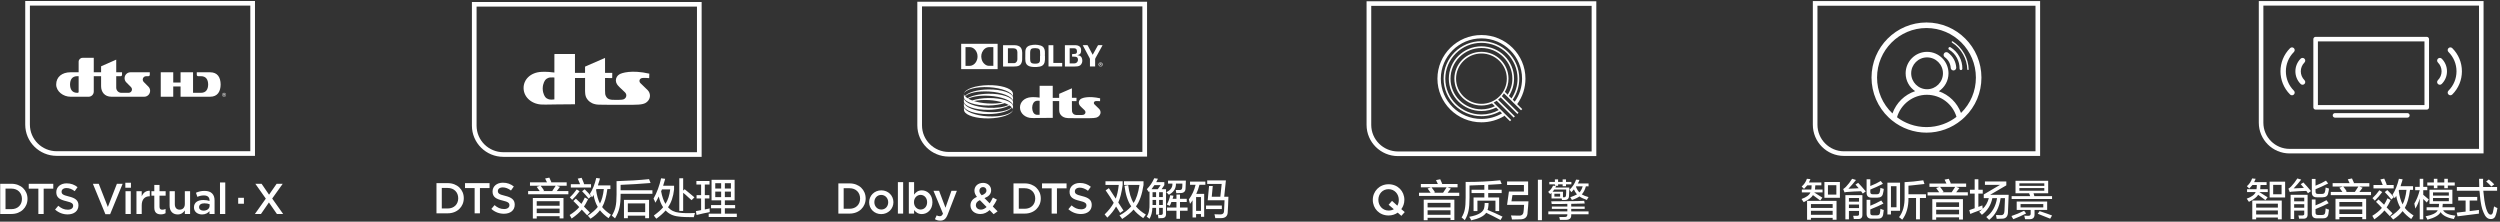
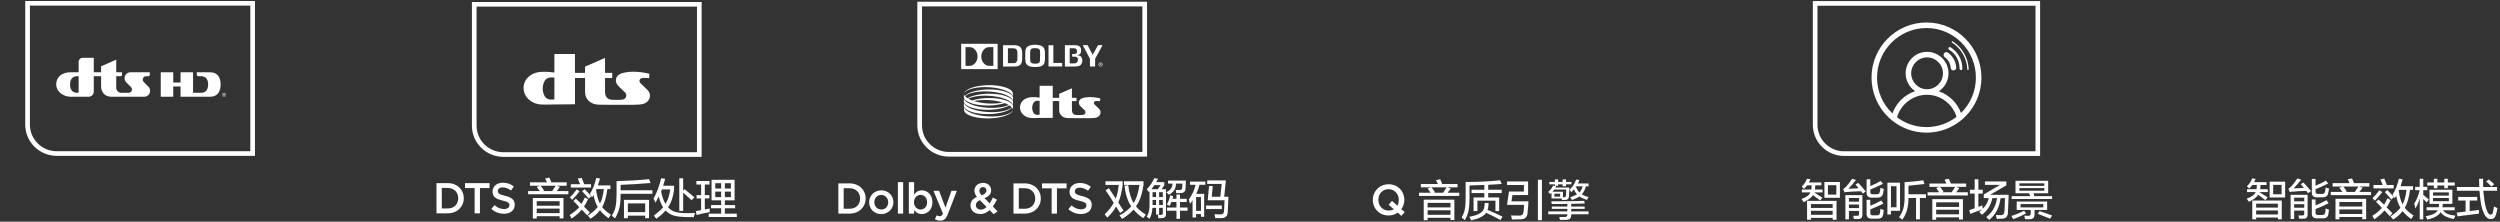
<svg xmlns="http://www.w3.org/2000/svg" width="812px" height="72px">
  <rect width="100%" height="100%" fill="#333333" stroke="none" />
-   <path fill-rule="evenodd" fill="rgb(255, 255, 255)" d="M91.968,69.498 L89.937,69.498 L87.346,65.758 L84.768,69.498 L82.793,69.498 L86.337,64.511 L82.933,59.692 L84.964,59.692 L87.388,63.236 L89.853,59.692 L91.828,59.692 L88.410,64.483 L91.968,69.498 ZM77.362,64.245 L79.225,64.245 L79.225,66.178 L77.362,66.178 L77.362,64.245 ZM71.454,59.272 L73.163,59.272 L73.163,69.498 L71.454,69.498 L71.454,59.272 ZM68.040,68.573 C67.536,69.175 66.766,69.652 65.631,69.652 C64.244,69.652 62.998,68.853 62.998,67.368 L62.998,67.340 C62.998,65.744 64.258,64.959 66.065,64.959 C66.892,64.959 67.480,65.085 68.054,65.267 L68.054,65.085 C68.054,64.035 67.410,63.474 66.219,63.474 C65.393,63.474 64.777,63.656 64.104,63.937 L63.642,62.606 C64.468,62.242 65.267,62.003 66.444,62.003 C67.550,62.003 68.377,62.298 68.895,62.830 C69.441,63.362 69.693,64.147 69.693,65.113 L69.693,69.498 L68.040,69.498 L68.040,68.573 ZM68.082,66.332 C67.648,66.164 67.074,66.038 66.402,66.038 C65.309,66.038 64.665,66.500 64.665,67.270 L64.665,67.298 C64.665,68.013 65.295,68.419 66.107,68.419 C67.228,68.419 68.082,67.775 68.082,66.836 L68.082,66.332 ZM60.033,68.349 C59.556,69.049 58.870,69.652 57.721,69.652 C56.054,69.652 55.088,68.531 55.088,66.808 L55.088,62.102 L56.783,62.102 L56.783,66.304 C56.783,67.452 57.357,68.097 58.366,68.097 C59.346,68.097 60.033,67.424 60.033,66.276 L60.033,62.102 L61.742,62.102 L61.742,69.498 L60.033,69.498 L60.033,68.349 ZM51.813,67.186 C51.813,67.845 52.149,68.111 52.724,68.111 C53.102,68.111 53.438,68.027 53.774,67.859 L53.774,69.245 C53.354,69.484 52.892,69.624 52.247,69.624 C51.001,69.624 50.118,69.077 50.118,67.452 L50.118,63.558 L49.180,63.558 L49.180,62.102 L50.118,62.102 L50.118,60.070 L51.813,60.070 L51.813,62.102 L53.802,62.102 L53.802,63.558 L51.813,63.558 L51.813,67.186 ZM46.031,66.682 L46.031,69.498 L44.322,69.498 L44.322,62.102 L46.031,62.102 L46.031,63.768 C46.493,62.662 47.348,61.905 48.650,61.961 L48.650,63.754 L48.552,63.754 C47.068,63.754 46.031,64.721 46.031,66.682 ZM40.710,59.356 L42.531,59.356 L42.531,60.967 L40.710,60.967 L40.710,59.356 ZM34.230,69.568 L30.168,59.692 L32.073,59.692 L35.028,67.228 L37.970,59.692 L39.833,59.692 L35.771,69.568 L34.230,69.568 ZM21.980,69.638 C20.481,69.638 19.067,69.119 17.890,68.069 L18.927,66.836 C19.865,67.649 20.818,68.111 22.022,68.111 C23.087,68.111 23.759,67.607 23.759,66.878 L23.759,66.850 C23.759,66.150 23.367,65.772 21.546,65.351 C19.459,64.847 18.282,64.231 18.282,62.424 L18.282,62.396 C18.282,60.715 19.683,59.552 21.630,59.552 C23.059,59.552 24.193,59.986 25.188,60.785 L24.263,62.088 C23.381,61.429 22.498,61.079 21.602,61.079 C20.593,61.079 20.005,61.597 20.005,62.242 L20.005,62.270 C20.005,63.026 20.453,63.362 22.344,63.810 C24.418,64.315 25.482,65.057 25.482,66.682 L25.482,66.710 C25.482,68.545 24.039,69.638 21.980,69.638 ZM14.183,69.498 L12.460,69.498 L12.460,61.289 L9.336,61.289 L9.336,59.692 L17.306,59.692 L17.306,61.289 L14.183,61.289 L14.183,69.498 ZM3.724,69.498 L0.068,69.498 L0.068,59.692 L3.724,59.692 C6.806,59.692 8.935,61.807 8.935,64.567 L8.935,64.595 C8.935,67.354 6.806,69.498 3.724,69.498 ZM7.128,64.623 L7.128,64.595 C7.128,62.676 5.784,61.261 3.724,61.261 L1.791,61.261 L1.791,67.929 L3.724,67.929 C5.784,67.929 7.128,66.542 7.128,64.623 ZM42.475,69.498 L40.766,69.498 L40.766,62.102 L42.475,62.102 L42.475,69.498 Z" />
  <path fill-rule="evenodd" fill="rgb(255, 255, 255)" d="M18.419,50.622 C12.773,50.622 8.195,46.083 8.195,40.483 L8.195,0.320 L82.818,0.320 L82.818,50.622 L18.419,50.622 ZM81.301,1.825 L9.712,1.825 L9.712,40.483 C9.712,45.244 13.618,49.117 18.419,49.117 L81.301,49.117 L81.301,1.825 ZM22.916,23.473 L25.541,23.473 L25.541,20.053 C25.541,19.352 26.108,18.783 26.808,18.783 L30.455,18.783 L30.455,23.473 L32.835,23.473 L32.835,21.533 L37.750,19.369 L37.750,23.473 L39.637,23.473 L39.637,24.298 C39.637,24.545 39.437,24.746 39.190,24.746 L37.750,24.746 L37.749,28.472 C37.749,29.399 38.500,30.151 39.425,30.151 L41.773,30.151 C42.377,30.151 42.867,29.660 42.867,29.054 C42.867,28.752 42.745,28.478 42.547,28.280 L41.024,26.754 C40.677,26.406 40.463,25.926 40.463,25.395 C40.463,24.334 41.322,23.473 42.382,23.473 L48.652,23.473 L48.652,24.298 C48.652,24.545 48.452,24.746 48.205,24.746 L47.452,24.746 C46.848,24.746 46.358,25.237 46.358,25.842 C46.358,26.145 46.480,26.419 46.678,26.618 L48.197,28.139 C48.544,28.487 48.759,28.967 48.759,29.498 C48.759,30.560 47.900,31.420 46.840,31.420 L36.205,31.420 C33.944,31.420 32.835,29.834 32.835,27.994 C32.835,27.321 32.835,24.746 32.835,24.746 L30.455,24.746 L30.455,29.742 C30.455,30.669 29.705,31.420 28.780,31.420 L22.919,31.420 C20.507,31.420 18.251,29.668 18.251,27.448 C18.251,24.963 20.176,23.473 22.916,23.473 ZM25.098,30.151 L25.266,30.151 C25.418,30.151 25.541,30.027 25.541,29.876 L25.541,24.746 L25.098,24.746 C23.419,24.745 22.767,25.869 22.749,27.448 C22.766,28.972 23.396,30.152 25.098,30.151 ZM56.268,26.812 L58.648,26.812 L58.648,23.473 L62.703,23.473 L62.703,30.147 L65.261,30.147 C66.963,30.149 67.592,28.969 67.609,27.447 C67.591,25.868 66.939,24.745 65.261,24.746 L64.360,24.746 C64.114,24.746 63.913,24.545 63.913,24.298 L63.913,23.473 L68.209,23.473 C68.211,23.473 68.212,23.473 68.213,23.473 C70.679,23.473 71.638,25.125 71.664,27.447 C71.639,29.686 70.715,31.420 68.213,31.420 L68.209,31.420 L58.648,31.420 L58.648,28.085 L56.268,28.085 L56.268,31.420 L52.213,31.420 L52.213,23.473 L56.268,23.473 L56.268,26.812 ZM72.794,30.151 C73.150,30.151 73.426,30.437 73.426,30.782 L73.426,30.785 C73.426,31.131 73.146,31.420 72.791,31.420 C72.435,31.420 72.159,31.134 72.159,30.789 L72.159,30.785 C72.159,30.440 72.439,30.151 72.794,30.151 ZM72.257,30.789 C72.257,31.085 72.486,31.326 72.791,31.326 C73.097,31.326 73.328,31.082 73.328,30.785 L73.328,30.782 C73.328,30.486 73.098,30.246 72.794,30.246 C72.488,30.246 72.257,30.489 72.257,30.785 L72.257,30.789 ZM73.034,30.507 C73.069,30.540 73.088,30.587 73.088,30.645 L73.088,30.649 C73.088,30.756 73.025,30.822 72.934,30.849 L73.113,31.100 L72.962,31.100 L72.801,30.870 L72.797,30.870 L72.663,30.870 L72.663,31.100 L72.537,31.100 L72.537,30.435 L72.833,30.435 C72.920,30.435 72.988,30.461 73.034,30.507 ZM72.663,30.549 L72.663,30.759 L72.827,30.759 C72.909,30.759 72.959,30.719 72.959,30.656 L72.959,30.653 C72.959,30.585 72.909,30.549 72.827,30.549 L72.663,30.549 Z" />
  <path fill-rule="evenodd" fill="rgb(255, 255, 255)" d="M239.316,69.394 L239.316,70.488 L230.183,70.488 L230.183,69.394 L234.230,69.394 L234.230,67.644 L230.949,67.644 L230.949,66.605 L234.230,66.605 L234.230,65.074 L231.113,65.074 L231.113,58.402 L238.605,58.402 L238.605,65.074 L235.433,65.074 L235.433,66.605 L238.769,66.605 L238.769,67.644 L235.433,67.644 L235.433,69.394 L239.316,69.394 ZM234.230,59.496 L232.316,59.496 L232.316,61.246 L234.230,61.246 L234.230,59.496 ZM234.230,62.230 L232.316,62.230 L232.316,64.035 L234.230,64.035 L234.230,62.230 ZM237.402,59.496 L235.433,59.496 L235.433,61.246 L237.402,61.246 L237.402,59.496 ZM237.402,64.035 L237.402,62.230 L235.433,62.230 L235.433,64.035 L237.402,64.035 ZM226.027,68.574 C226.209,68.538 226.500,68.483 226.902,68.410 C227.266,68.337 227.539,68.283 227.722,68.246 L227.722,64.472 L226.245,64.472 L226.245,63.379 L227.722,63.379 L227.722,59.933 L226.191,59.933 L226.191,58.785 L230.456,58.785 L230.456,59.933 L228.925,59.933 L228.925,63.379 L230.402,63.379 L230.402,64.472 L228.925,64.472 L228.925,68.027 C229.435,67.918 229.964,67.808 230.511,67.699 C230.474,67.882 230.474,68.155 230.511,68.519 C230.511,68.702 230.511,68.830 230.511,68.902 C229.089,69.158 227.667,69.467 226.245,69.832 L226.027,68.574 ZM225.338,70.543 C223.004,70.543 221.363,70.469 220.416,70.324 C218.629,70.141 217.225,69.485 216.205,68.355 C215.439,69.230 214.436,70.123 213.197,71.035 C213.123,70.926 212.978,70.762 212.759,70.543 C212.577,70.287 212.449,70.105 212.377,69.996 C213.762,68.976 214.764,68.082 215.384,67.316 C214.764,66.405 214.291,65.238 213.963,63.816 C213.634,64.509 213.270,65.183 212.869,65.840 C212.686,65.330 212.486,64.892 212.267,64.527 C213.361,62.558 214.181,60.353 214.728,57.910 L216.041,58.074 C216.004,58.183 215.967,58.330 215.931,58.512 C215.713,59.314 215.530,59.915 215.384,60.316 L218.939,60.316 L218.939,61.519 C218.684,63.890 218.027,65.822 216.970,67.316 C217.881,68.337 219.066,68.921 220.525,69.066 C221.801,69.249 223.533,69.285 225.720,69.176 C225.720,69.212 225.702,69.285 225.666,69.394 C225.592,69.722 225.483,70.105 225.338,70.543 ZM217.681,61.519 L215.002,61.519 C214.965,61.593 214.928,61.683 214.892,61.793 C214.819,61.939 214.764,62.048 214.728,62.121 C215.056,63.871 215.530,65.238 216.150,66.222 C216.952,64.983 217.463,63.415 217.681,61.519 ZM223.697,64.199 C222.931,63.470 222.330,62.941 221.892,62.613 L221.892,68.519 L220.634,68.519 L220.634,57.910 L221.892,57.910 L221.892,61.902 L222.384,61.465 C223.478,62.340 224.535,63.215 225.556,64.090 L224.627,65.019 C224.444,64.837 224.134,64.564 223.697,64.199 ZM201.570,63.160 C201.570,65.019 201.442,66.460 201.188,67.480 C200.969,68.538 200.495,69.686 199.766,70.926 L198.727,70.051 C199.346,69.030 199.747,68.064 199.930,67.152 C200.149,66.205 200.258,64.874 200.258,63.160 L200.258,58.840 C204.122,58.730 207.641,58.512 210.813,58.183 L211.305,59.441 C208.242,59.697 204.997,59.897 201.570,60.043 L201.570,61.793 L211.906,61.793 L211.906,62.941 L201.570,62.941 L201.570,63.160 ZM198.202,70.051 C197.983,70.415 197.800,70.688 197.655,70.871 C196.524,70.069 195.595,69.212 194.866,68.301 C194.136,69.285 193.116,70.196 191.803,71.035 L190.928,70.051 C192.423,69.030 193.499,68.082 194.155,67.207 C193.499,66.113 193.042,64.819 192.788,63.324 C192.751,63.397 192.678,63.525 192.569,63.707 C192.459,63.853 192.368,63.980 192.295,64.090 C191.931,63.543 191.694,63.179 191.584,62.996 C192.495,61.574 193.188,59.843 193.663,57.801 L194.866,57.965 C194.792,58.366 194.628,58.913 194.374,59.605 C194.300,59.861 194.245,60.062 194.209,60.207 L198.256,60.207 L198.256,61.410 L197.272,61.410 C196.944,63.926 196.378,65.876 195.577,67.262 C196.233,68.101 197.181,68.921 198.420,69.722 C198.384,69.795 198.311,69.904 198.202,70.051 ZM196.124,61.410 L193.717,61.410 L193.608,61.683 C193.863,63.543 194.282,65.019 194.866,66.113 C195.485,64.947 195.905,63.379 196.124,61.410 ZM185.405,59.824 L188.413,59.824 C188.339,59.642 188.212,59.332 188.030,58.894 C187.847,58.494 187.720,58.202 187.647,58.019 L188.905,57.746 C188.977,57.892 189.087,58.147 189.233,58.512 C189.488,59.095 189.652,59.533 189.725,59.824 L191.967,59.824 L191.967,60.918 L185.405,60.918 L185.405,59.824 ZM188.249,62.121 C187.519,63.105 186.717,64.035 185.842,64.910 L185.077,64.090 C185.878,63.361 186.626,62.504 187.319,61.519 L188.249,62.121 ZM189.889,61.465 C190.727,62.267 191.438,63.033 192.022,63.762 L191.202,64.527 C190.545,63.689 189.834,62.887 189.069,62.121 L189.889,61.465 ZM186.225,65.293 L187.045,64.527 L188.850,66.222 C189.214,65.640 189.579,64.947 189.944,64.144 L190.983,64.691 C190.946,64.765 190.891,64.892 190.819,65.074 C190.345,66.022 189.962,66.697 189.670,67.097 L191.584,69.012 L190.709,69.941 L188.959,68.082 C188.230,68.994 187.136,69.959 185.678,70.980 C185.605,70.871 185.459,70.615 185.241,70.215 C185.131,70.032 185.058,69.904 185.022,69.832 C186.334,69.030 187.374,68.173 188.139,67.262 C187.702,66.751 187.063,66.095 186.225,65.293 ZM171.536,62.066 L175.309,62.066 C174.981,61.593 174.653,61.137 174.325,60.699 L175.419,60.316 L172.138,60.316 L172.138,59.222 L177.661,59.222 C177.588,59.113 177.497,58.931 177.388,58.676 C177.241,58.347 177.132,58.111 177.059,57.965 L178.427,57.691 C178.463,57.801 178.536,57.965 178.645,58.183 C178.827,58.585 178.974,58.913 179.083,59.168 L178.864,59.222 L184.059,59.222 L184.059,60.316 L180.778,60.316 L181.872,60.699 C181.544,61.137 181.197,61.593 180.833,62.066 L184.606,62.066 L184.606,63.105 L171.536,63.105 L171.536,62.066 ZM176.349,62.066 L179.356,62.066 C179.794,61.447 180.177,60.863 180.505,60.316 L175.583,60.316 C176.020,60.863 176.403,61.392 176.731,61.902 L176.349,62.066 ZM163.681,69.425 C162.182,69.425 160.767,68.907 159.591,67.856 L160.627,66.624 C161.566,67.436 162.518,67.898 163.723,67.898 C164.788,67.898 165.460,67.394 165.460,66.666 L165.460,66.638 C165.460,65.937 165.068,65.559 163.247,65.139 C161.160,64.634 159.983,64.018 159.983,62.211 L159.983,62.183 C159.983,60.502 161.384,59.340 163.331,59.340 C164.760,59.340 165.894,59.774 166.889,60.572 L165.964,61.875 C165.082,61.217 164.199,60.866 163.303,60.866 C162.294,60.866 161.706,61.385 161.706,62.029 L161.706,62.057 C161.706,62.813 162.154,63.150 164.045,63.598 C166.118,64.102 167.183,64.845 167.183,66.469 L167.183,66.497 C167.183,68.332 165.740,69.425 163.681,69.425 ZM155.883,69.285 L154.161,69.285 L154.161,61.077 L151.037,61.077 L151.037,59.480 L159.007,59.480 L159.007,61.077 L155.883,61.077 L155.883,69.285 ZM145.425,69.285 L141.769,69.285 L141.769,59.480 L145.425,59.480 C148.507,59.480 150.636,61.595 150.636,64.354 L150.636,64.382 C150.636,67.142 148.507,69.285 145.425,69.285 ZM148.829,64.382 C148.829,62.463 147.484,61.048 145.425,61.048 L143.492,61.048 L143.492,67.716 L145.425,67.716 C147.484,67.716 148.829,66.329 148.829,64.410 L148.829,64.382 ZM183.020,70.926 L181.763,70.926 L181.763,70.215 L174.325,70.215 L174.325,70.980 L173.067,70.980 L173.067,64.308 L183.020,64.308 L183.020,70.926 ZM181.763,65.347 L174.325,65.347 L174.325,66.824 L181.763,66.824 L181.763,65.347 ZM181.763,67.754 L174.325,67.754 L174.325,69.230 L181.763,69.230 L181.763,67.754 ZM210.813,70.871 L209.555,70.871 L209.555,70.051 L203.922,70.051 L203.922,70.871 L202.664,70.871 L202.664,64.910 L210.813,64.910 L210.813,70.871 ZM209.555,66.058 L203.922,66.058 L203.922,68.902 L209.555,68.902 L209.555,66.058 Z" />
  <path fill-rule="evenodd" fill="rgb(255, 255, 255)" d="M163.499,50.941 C157.853,50.941 153.276,46.402 153.276,40.804 L153.276,0.646 L227.892,0.646 L227.892,50.941 L163.499,50.941 ZM226.376,2.150 L154.793,2.150 L154.793,40.804 C154.793,45.564 158.698,49.437 163.499,49.437 L226.376,49.437 L226.376,2.150 ZM175.827,23.343 C175.827,23.343 177.384,23.196 180.072,23.556 L180.061,23.252 L180.067,17.551 L186.750,17.530 L186.748,23.673 L190.023,23.673 L190.023,21.639 L196.516,18.808 L196.520,23.670 L198.863,23.663 L198.844,25.363 C197.577,25.323 196.516,25.329 196.516,25.329 L196.516,28.487 C196.516,28.645 196.510,30.139 196.567,30.505 C196.567,30.505 196.659,31.376 197.370,31.950 C197.370,31.950 197.781,32.327 198.680,32.401 C198.680,32.401 198.982,32.432 199.543,32.428 L201.084,32.428 L201.136,32.427 C202.287,32.424 202.636,32.213 202.636,32.213 C203.131,31.983 203.428,31.517 203.428,30.994 C203.428,30.599 203.253,30.258 202.986,29.993 L202.977,29.982 L201.292,28.382 C200.761,27.890 200.485,27.488 200.378,27.315 L200.366,27.294 C200.155,26.948 200.031,26.547 200.031,26.113 C200.031,25.275 200.504,24.535 201.191,24.141 L201.238,24.117 C201.861,23.730 205.077,22.591 210.900,23.923 L210.853,25.384 L210.731,25.375 C210.731,25.375 209.179,25.230 208.555,25.348 L208.540,25.350 C208.059,25.430 207.690,25.793 207.690,26.281 C207.690,26.521 207.788,26.773 207.947,26.933 L207.984,26.972 L210.317,29.235 L210.338,29.257 C210.811,29.731 211.108,30.381 211.108,31.103 C211.108,32.246 210.246,33.290 209.212,33.647 C209.212,33.647 208.551,33.903 207.460,33.971 C207.460,33.971 206.947,34.011 205.481,34.039 L205.401,34.039 C200.111,34.098 194.614,33.997 194.614,33.997 L194.475,33.992 C190.951,33.882 190.247,31.262 190.247,31.262 C190.050,30.777 190.027,29.569 190.027,29.569 L190.033,25.323 L186.759,25.329 L186.756,33.866 C183.488,33.866 180.944,33.916 180.944,33.916 C177.781,34.000 176.228,33.958 176.228,33.958 C172.911,33.958 170.137,31.724 170.062,28.698 C169.991,25.853 172.301,23.529 175.827,23.343 ZM176.274,28.830 C176.311,30.596 177.114,31.519 177.114,31.519 C177.656,32.253 178.681,32.329 178.681,32.329 C179.260,32.400 180.061,32.274 180.061,32.274 L180.072,25.184 C180.072,25.184 179.294,25.093 178.681,25.165 C178.681,25.165 177.682,25.212 177.067,26.046 C177.067,26.046 176.294,27.025 176.274,28.671 L176.274,28.830 Z" />
-   <path fill-rule="evenodd" fill="rgb(255, 255, 255)" d="M398.990,63.905 C398.954,64.561 398.917,65.528 398.881,66.803 C398.807,67.715 398.772,68.371 398.772,68.772 C398.772,70.157 398.042,70.850 396.584,70.850 C395.964,70.850 395.344,70.850 394.725,70.850 C394.688,70.667 394.633,70.394 394.561,70.030 C394.524,69.847 394.487,69.702 394.451,69.592 C394.889,69.628 395.545,69.647 396.420,69.647 C397.149,69.647 397.532,69.301 397.568,68.608 C397.641,67.514 397.696,66.330 397.733,65.053 L392.264,65.053 L392.701,60.405 L393.904,60.405 L393.576,63.905 L396.365,63.905 L396.803,59.749 L392.100,59.749 L392.100,58.600 L398.170,58.600 L397.623,63.905 L398.990,63.905 ZM396.858,67.897 L391.717,67.897 L391.717,66.749 L396.858,66.749 L396.858,67.897 ZM388.545,62.975 L391.115,62.975 L391.115,70.413 L390.076,70.413 L390.076,69.538 L388.490,69.538 L388.490,70.632 L387.342,70.632 L387.342,65.053 C387.123,65.418 386.850,65.801 386.522,66.202 C386.412,65.764 386.284,65.291 386.139,64.780 C387.196,63.322 387.925,61.736 388.326,60.022 L386.522,60.022 L386.522,58.983 L391.498,58.983 L391.498,60.022 L389.584,60.022 C389.329,61.080 388.983,62.064 388.545,62.975 ZM388.490,68.499 L390.076,68.499 L390.076,64.014 L388.490,64.014 L388.490,68.499 ZM383.262,71.069 L382.114,71.069 L382.114,68.444 L379.051,68.444 L379.051,67.405 L382.114,67.405 L382.114,65.600 L380.473,65.600 C380.327,66.038 380.145,66.457 379.926,66.858 L378.997,66.421 C379.543,65.400 379.907,64.397 380.090,63.413 L381.129,63.577 C381.093,63.686 381.056,63.850 381.020,64.069 C380.947,64.288 380.892,64.452 380.856,64.561 L382.114,64.561 L382.114,63.194 L383.262,63.194 L383.262,64.561 L385.450,64.561 L385.450,65.600 L383.262,65.600 L383.262,67.405 L385.723,67.405 L385.723,68.444 L383.262,68.444 L383.262,71.069 ZM383.426,62.702 C383.134,62.739 382.679,62.757 382.059,62.757 L381.895,61.717 C382.296,61.717 382.697,61.717 383.098,61.717 C383.645,61.754 383.936,61.499 383.973,60.952 C383.973,60.770 383.991,60.551 384.028,60.296 C384.028,60.004 384.028,59.785 384.028,59.639 L381.950,59.639 C381.986,61.207 381.220,62.410 379.653,63.249 C379.397,62.957 379.124,62.684 378.833,62.428 C380.218,61.772 380.874,60.842 380.801,59.639 L379.379,59.639 L379.379,58.655 L385.176,58.655 L385.067,61.116 C385.067,62.174 384.520,62.702 383.426,62.702 ZM377.356,70.850 C377.282,70.850 377.155,70.850 376.973,70.850 C376.645,70.886 376.407,70.905 376.262,70.905 C376.262,70.759 376.225,70.522 376.153,70.194 C376.116,70.011 376.098,69.884 376.098,69.811 C376.353,69.811 376.645,69.811 376.973,69.811 C377.483,69.847 377.720,69.610 377.684,69.100 L377.684,67.514 L376.481,67.514 L376.481,69.702 L375.497,69.702 L375.497,67.514 L374.293,67.514 C374.257,68.864 373.947,70.048 373.364,71.069 C373.254,70.960 373.072,70.814 372.817,70.632 C372.634,70.522 372.507,70.431 372.434,70.358 C373.126,69.446 373.436,67.971 373.364,65.928 L373.364,62.155 L373.145,62.374 C372.890,62.046 372.671,61.736 372.489,61.444 C373.509,60.424 374.311,59.239 374.895,57.889 L376.098,58.053 C375.989,58.236 375.861,58.491 375.715,58.819 C375.642,58.965 375.587,59.075 375.551,59.147 L378.176,59.147 L378.176,60.132 L377.301,61.444 L378.723,61.444 L378.723,69.428 C378.759,70.376 378.304,70.850 377.356,70.850 ZM374.348,65.983 C374.348,66.166 374.348,66.366 374.348,66.585 L375.497,66.585 L375.497,64.944 L374.348,64.944 L374.348,65.983 ZM374.348,64.014 L375.497,64.014 L375.497,62.428 L374.348,62.428 L374.348,64.014 ZM374.950,60.132 C374.657,60.569 374.348,61.007 374.020,61.444 L376.043,61.444 L376.973,60.132 L374.950,60.132 ZM377.684,62.428 L376.481,62.428 L376.481,64.014 L377.684,64.014 L377.684,62.428 ZM377.684,64.944 L376.481,64.944 L376.481,66.585 L377.684,66.585 L377.684,64.944 ZM371.308,70.850 C369.922,69.902 368.882,68.973 368.190,68.061 C367.315,69.082 366.075,70.103 364.472,71.124 C364.362,70.905 364.107,70.558 363.706,70.085 C363.669,70.048 363.632,70.011 363.597,69.975 C365.164,69.137 366.440,68.153 367.425,67.022 C366.294,65.382 365.565,63.158 365.237,60.350 L366.440,60.132 C366.768,62.684 367.351,64.616 368.190,65.928 C369.065,64.653 369.703,62.702 370.104,60.077 L365.073,60.077 L365.073,58.874 L371.417,58.874 L371.417,60.077 C370.943,63.176 370.122,65.491 368.956,67.022 C369.722,67.971 370.797,68.864 372.183,69.702 C371.818,70.139 371.526,70.522 371.308,70.850 ZM363.815,69.155 L362.503,67.077 C361.847,68.280 360.898,69.483 359.659,70.686 C359.586,70.577 359.422,70.376 359.167,70.085 C358.984,69.866 358.857,69.720 358.784,69.647 C360.097,68.371 361.081,67.114 361.737,65.874 C360.935,64.525 360.060,63.176 359.112,61.827 L360.151,61.116 C360.187,61.153 360.242,61.225 360.315,61.335 C361.007,62.428 361.700,63.486 362.393,64.507 C362.831,63.450 363.159,61.973 363.378,60.077 L359.058,60.077 L359.058,58.874 L364.636,58.874 L364.636,60.077 C364.308,62.520 363.833,64.416 363.214,65.764 C363.761,66.639 364.325,67.514 364.909,68.389 L363.815,69.155 ZM351.093,69.514 C349.594,69.514 348.180,68.996 347.003,67.945 L348.040,66.712 C348.978,67.525 349.931,67.987 351.135,67.987 C352.200,67.987 352.872,67.483 352.872,66.754 L352.872,66.726 C352.872,66.026 352.480,65.648 350.659,65.228 C348.572,64.723 347.395,64.107 347.395,62.300 L347.395,62.272 C347.395,60.591 348.796,59.428 350.743,59.428 C352.172,59.428 353.306,59.863 354.301,60.661 L353.376,61.964 C352.494,61.305 351.611,60.955 350.715,60.955 C349.706,60.955 349.118,61.473 349.118,62.118 L349.118,62.146 C349.118,62.902 349.566,63.238 351.457,63.687 C353.531,64.191 354.595,64.933 354.595,66.558 L354.595,66.586 C354.595,68.421 353.152,69.514 351.093,69.514 ZM343.296,69.374 L341.573,69.374 L341.573,61.165 L338.449,61.165 L338.449,59.568 L346.419,59.568 L346.419,61.165 L343.296,61.165 L343.296,69.374 ZM332.837,69.374 L329.181,69.374 L329.181,59.568 L332.837,59.568 C335.919,59.568 338.048,61.684 338.048,64.443 L338.048,64.471 C338.048,67.231 335.919,69.374 332.837,69.374 ZM336.241,64.471 C336.241,62.552 334.896,61.137 332.837,61.137 L330.904,61.137 L330.904,67.805 L332.837,67.805 C334.896,67.805 336.241,66.418 336.241,64.499 L336.241,64.471 ZM322.731,69.570 L321.429,68.239 C320.588,69.024 319.608,69.514 318.431,69.514 C316.596,69.514 315.209,68.407 315.209,66.712 L315.209,66.684 C315.209,65.424 315.966,64.513 317.310,63.953 C316.750,63.224 316.498,62.622 316.498,61.908 L316.498,61.880 C316.498,60.549 317.562,59.400 319.313,59.400 C320.868,59.400 321.919,60.451 321.919,61.768 L321.919,61.796 C321.919,63.084 321.064,63.855 319.762,64.345 L321.443,66.054 C321.807,65.494 322.171,64.849 322.493,64.163 L323.796,64.849 C323.404,65.634 322.969,66.404 322.465,67.076 L324.020,68.645 L322.731,69.570 ZM320.392,61.894 L320.392,61.866 C320.392,61.207 319.930,60.759 319.285,60.759 C318.585,60.759 318.109,61.263 318.109,61.936 L318.109,61.964 C318.109,62.454 318.305,62.818 318.851,63.421 C319.860,63.056 320.392,62.594 320.392,61.894 ZM318.263,65.003 C317.352,65.396 316.960,65.998 316.960,66.628 L316.960,66.656 C316.960,67.483 317.647,68.085 318.599,68.085 C319.271,68.085 319.888,67.763 320.448,67.231 L318.263,65.003 ZM305.411,71.657 C304.710,71.657 304.178,71.489 303.660,71.195 L304.234,69.948 C304.542,70.116 304.878,70.228 305.228,70.228 C305.705,70.228 305.999,70.018 306.279,69.388 L303.197,61.978 L305.018,61.978 L307.091,67.469 L309.025,61.978 L310.789,61.978 L307.848,69.570 C307.260,71.097 306.601,71.657 305.411,71.657 ZM299.420,69.528 C298.187,69.528 297.417,68.911 296.899,68.225 L296.899,69.374 L295.190,69.374 L295.190,59.148 L296.899,59.148 L296.899,63.210 C297.445,62.440 298.215,61.824 299.420,61.824 C301.157,61.824 302.852,63.196 302.852,65.662 L302.852,65.690 C302.852,68.141 301.171,69.528 299.420,69.528 ZM301.129,65.662 C301.129,64.233 300.148,63.294 299.014,63.294 C297.865,63.294 296.857,64.247 296.857,65.662 L296.857,65.690 C296.857,67.105 297.865,68.057 299.014,68.057 C300.176,68.057 301.129,67.147 301.129,65.690 L301.129,65.662 ZM291.634,59.148 L293.343,59.148 L293.343,69.374 L291.634,69.374 L291.634,59.148 ZM286.218,69.542 C283.963,69.542 282.296,67.819 282.296,65.718 L282.296,65.690 C282.296,63.575 283.977,61.824 286.246,61.824 C288.515,61.824 290.182,63.547 290.182,65.662 L290.182,65.690 C290.182,67.791 288.501,69.542 286.218,69.542 ZM288.487,65.690 C288.487,64.387 287.549,63.308 286.218,63.308 C284.859,63.308 283.991,64.373 283.991,65.662 L283.991,65.690 C283.991,66.978 284.929,68.057 286.246,68.057 C287.619,68.057 288.487,66.992 288.487,65.718 L288.487,65.690 ZM275.956,69.374 L272.300,69.374 L272.300,59.568 L275.956,59.568 C279.038,59.568 281.167,61.684 281.167,64.443 L281.167,64.471 C281.167,67.231 279.038,69.374 275.956,69.374 ZM279.360,64.471 C279.360,62.552 278.015,61.137 275.956,61.137 L274.023,61.137 L274.023,67.805 L275.956,67.805 C278.015,67.805 279.360,66.418 279.360,64.499 L279.360,64.471 Z" />
+   <path fill-rule="evenodd" fill="rgb(255, 255, 255)" d="M398.990,63.905 C398.954,64.561 398.917,65.528 398.881,66.803 C398.807,67.715 398.772,68.371 398.772,68.772 C398.772,70.157 398.042,70.850 396.584,70.850 C395.964,70.850 395.344,70.850 394.725,70.850 C394.688,70.667 394.633,70.394 394.561,70.030 C394.524,69.847 394.487,69.702 394.451,69.592 C394.889,69.628 395.545,69.647 396.420,69.647 C397.149,69.647 397.532,69.301 397.568,68.608 C397.641,67.514 397.696,66.330 397.733,65.053 L392.264,65.053 L392.701,60.405 L393.904,60.405 L393.576,63.905 L396.365,63.905 L396.803,59.749 L392.100,59.749 L392.100,58.600 L398.170,58.600 L397.623,63.905 L398.990,63.905 ZM396.858,67.897 L391.717,67.897 L391.717,66.749 L396.858,66.749 L396.858,67.897 ZM388.545,62.975 L391.115,62.975 L391.115,70.413 L390.076,70.413 L390.076,69.538 L388.490,69.538 L388.490,70.632 L387.342,70.632 L387.342,65.053 C387.123,65.418 386.850,65.801 386.522,66.202 C386.412,65.764 386.284,65.291 386.139,64.780 C387.196,63.322 387.925,61.736 388.326,60.022 L386.522,60.022 L386.522,58.983 L391.498,58.983 L391.498,60.022 L389.584,60.022 C389.329,61.080 388.983,62.064 388.545,62.975 ZM388.490,68.499 L390.076,68.499 L390.076,64.014 L388.490,64.014 L388.490,68.499 ZM383.262,71.069 L382.114,71.069 L382.114,68.444 L379.051,68.444 L379.051,67.405 L382.114,67.405 L382.114,65.600 L380.473,65.600 C380.327,66.038 380.145,66.457 379.926,66.858 L378.997,66.421 C379.543,65.400 379.907,64.397 380.090,63.413 C381.093,63.686 381.056,63.850 381.020,64.069 C380.947,64.288 380.892,64.452 380.856,64.561 L382.114,64.561 L382.114,63.194 L383.262,63.194 L383.262,64.561 L385.450,64.561 L385.450,65.600 L383.262,65.600 L383.262,67.405 L385.723,67.405 L385.723,68.444 L383.262,68.444 L383.262,71.069 ZM383.426,62.702 C383.134,62.739 382.679,62.757 382.059,62.757 L381.895,61.717 C382.296,61.717 382.697,61.717 383.098,61.717 C383.645,61.754 383.936,61.499 383.973,60.952 C383.973,60.770 383.991,60.551 384.028,60.296 C384.028,60.004 384.028,59.785 384.028,59.639 L381.950,59.639 C381.986,61.207 381.220,62.410 379.653,63.249 C379.397,62.957 379.124,62.684 378.833,62.428 C380.218,61.772 380.874,60.842 380.801,59.639 L379.379,59.639 L379.379,58.655 L385.176,58.655 L385.067,61.116 C385.067,62.174 384.520,62.702 383.426,62.702 ZM377.356,70.850 C377.282,70.850 377.155,70.850 376.973,70.850 C376.645,70.886 376.407,70.905 376.262,70.905 C376.262,70.759 376.225,70.522 376.153,70.194 C376.116,70.011 376.098,69.884 376.098,69.811 C376.353,69.811 376.645,69.811 376.973,69.811 C377.483,69.847 377.720,69.610 377.684,69.100 L377.684,67.514 L376.481,67.514 L376.481,69.702 L375.497,69.702 L375.497,67.514 L374.293,67.514 C374.257,68.864 373.947,70.048 373.364,71.069 C373.254,70.960 373.072,70.814 372.817,70.632 C372.634,70.522 372.507,70.431 372.434,70.358 C373.126,69.446 373.436,67.971 373.364,65.928 L373.364,62.155 L373.145,62.374 C372.890,62.046 372.671,61.736 372.489,61.444 C373.509,60.424 374.311,59.239 374.895,57.889 L376.098,58.053 C375.989,58.236 375.861,58.491 375.715,58.819 C375.642,58.965 375.587,59.075 375.551,59.147 L378.176,59.147 L378.176,60.132 L377.301,61.444 L378.723,61.444 L378.723,69.428 C378.759,70.376 378.304,70.850 377.356,70.850 ZM374.348,65.983 C374.348,66.166 374.348,66.366 374.348,66.585 L375.497,66.585 L375.497,64.944 L374.348,64.944 L374.348,65.983 ZM374.348,64.014 L375.497,64.014 L375.497,62.428 L374.348,62.428 L374.348,64.014 ZM374.950,60.132 C374.657,60.569 374.348,61.007 374.020,61.444 L376.043,61.444 L376.973,60.132 L374.950,60.132 ZM377.684,62.428 L376.481,62.428 L376.481,64.014 L377.684,64.014 L377.684,62.428 ZM377.684,64.944 L376.481,64.944 L376.481,66.585 L377.684,66.585 L377.684,64.944 ZM371.308,70.850 C369.922,69.902 368.882,68.973 368.190,68.061 C367.315,69.082 366.075,70.103 364.472,71.124 C364.362,70.905 364.107,70.558 363.706,70.085 C363.669,70.048 363.632,70.011 363.597,69.975 C365.164,69.137 366.440,68.153 367.425,67.022 C366.294,65.382 365.565,63.158 365.237,60.350 L366.440,60.132 C366.768,62.684 367.351,64.616 368.190,65.928 C369.065,64.653 369.703,62.702 370.104,60.077 L365.073,60.077 L365.073,58.874 L371.417,58.874 L371.417,60.077 C370.943,63.176 370.122,65.491 368.956,67.022 C369.722,67.971 370.797,68.864 372.183,69.702 C371.818,70.139 371.526,70.522 371.308,70.850 ZM363.815,69.155 L362.503,67.077 C361.847,68.280 360.898,69.483 359.659,70.686 C359.586,70.577 359.422,70.376 359.167,70.085 C358.984,69.866 358.857,69.720 358.784,69.647 C360.097,68.371 361.081,67.114 361.737,65.874 C360.935,64.525 360.060,63.176 359.112,61.827 L360.151,61.116 C360.187,61.153 360.242,61.225 360.315,61.335 C361.007,62.428 361.700,63.486 362.393,64.507 C362.831,63.450 363.159,61.973 363.378,60.077 L359.058,60.077 L359.058,58.874 L364.636,58.874 L364.636,60.077 C364.308,62.520 363.833,64.416 363.214,65.764 C363.761,66.639 364.325,67.514 364.909,68.389 L363.815,69.155 ZM351.093,69.514 C349.594,69.514 348.180,68.996 347.003,67.945 L348.040,66.712 C348.978,67.525 349.931,67.987 351.135,67.987 C352.200,67.987 352.872,67.483 352.872,66.754 L352.872,66.726 C352.872,66.026 352.480,65.648 350.659,65.228 C348.572,64.723 347.395,64.107 347.395,62.300 L347.395,62.272 C347.395,60.591 348.796,59.428 350.743,59.428 C352.172,59.428 353.306,59.863 354.301,60.661 L353.376,61.964 C352.494,61.305 351.611,60.955 350.715,60.955 C349.706,60.955 349.118,61.473 349.118,62.118 L349.118,62.146 C349.118,62.902 349.566,63.238 351.457,63.687 C353.531,64.191 354.595,64.933 354.595,66.558 L354.595,66.586 C354.595,68.421 353.152,69.514 351.093,69.514 ZM343.296,69.374 L341.573,69.374 L341.573,61.165 L338.449,61.165 L338.449,59.568 L346.419,59.568 L346.419,61.165 L343.296,61.165 L343.296,69.374 ZM332.837,69.374 L329.181,69.374 L329.181,59.568 L332.837,59.568 C335.919,59.568 338.048,61.684 338.048,64.443 L338.048,64.471 C338.048,67.231 335.919,69.374 332.837,69.374 ZM336.241,64.471 C336.241,62.552 334.896,61.137 332.837,61.137 L330.904,61.137 L330.904,67.805 L332.837,67.805 C334.896,67.805 336.241,66.418 336.241,64.499 L336.241,64.471 ZM322.731,69.570 L321.429,68.239 C320.588,69.024 319.608,69.514 318.431,69.514 C316.596,69.514 315.209,68.407 315.209,66.712 L315.209,66.684 C315.209,65.424 315.966,64.513 317.310,63.953 C316.750,63.224 316.498,62.622 316.498,61.908 L316.498,61.880 C316.498,60.549 317.562,59.400 319.313,59.400 C320.868,59.400 321.919,60.451 321.919,61.768 L321.919,61.796 C321.919,63.084 321.064,63.855 319.762,64.345 L321.443,66.054 C321.807,65.494 322.171,64.849 322.493,64.163 L323.796,64.849 C323.404,65.634 322.969,66.404 322.465,67.076 L324.020,68.645 L322.731,69.570 ZM320.392,61.894 L320.392,61.866 C320.392,61.207 319.930,60.759 319.285,60.759 C318.585,60.759 318.109,61.263 318.109,61.936 L318.109,61.964 C318.109,62.454 318.305,62.818 318.851,63.421 C319.860,63.056 320.392,62.594 320.392,61.894 ZM318.263,65.003 C317.352,65.396 316.960,65.998 316.960,66.628 L316.960,66.656 C316.960,67.483 317.647,68.085 318.599,68.085 C319.271,68.085 319.888,67.763 320.448,67.231 L318.263,65.003 ZM305.411,71.657 C304.710,71.657 304.178,71.489 303.660,71.195 L304.234,69.948 C304.542,70.116 304.878,70.228 305.228,70.228 C305.705,70.228 305.999,70.018 306.279,69.388 L303.197,61.978 L305.018,61.978 L307.091,67.469 L309.025,61.978 L310.789,61.978 L307.848,69.570 C307.260,71.097 306.601,71.657 305.411,71.657 ZM299.420,69.528 C298.187,69.528 297.417,68.911 296.899,68.225 L296.899,69.374 L295.190,69.374 L295.190,59.148 L296.899,59.148 L296.899,63.210 C297.445,62.440 298.215,61.824 299.420,61.824 C301.157,61.824 302.852,63.196 302.852,65.662 L302.852,65.690 C302.852,68.141 301.171,69.528 299.420,69.528 ZM301.129,65.662 C301.129,64.233 300.148,63.294 299.014,63.294 C297.865,63.294 296.857,64.247 296.857,65.662 L296.857,65.690 C296.857,67.105 297.865,68.057 299.014,68.057 C300.176,68.057 301.129,67.147 301.129,65.690 L301.129,65.662 ZM291.634,59.148 L293.343,59.148 L293.343,69.374 L291.634,69.374 L291.634,59.148 ZM286.218,69.542 C283.963,69.542 282.296,67.819 282.296,65.718 L282.296,65.690 C282.296,63.575 283.977,61.824 286.246,61.824 C288.515,61.824 290.182,63.547 290.182,65.662 L290.182,65.690 C290.182,67.791 288.501,69.542 286.218,69.542 ZM288.487,65.690 C288.487,64.387 287.549,63.308 286.218,63.308 C284.859,63.308 283.991,64.373 283.991,65.662 L283.991,65.690 C283.991,66.978 284.929,68.057 286.246,68.057 C287.619,68.057 288.487,66.992 288.487,65.718 L288.487,65.690 ZM275.956,69.374 L272.300,69.374 L272.300,59.568 L275.956,59.568 C279.038,59.568 281.167,61.684 281.167,64.443 L281.167,64.471 C281.167,67.231 279.038,69.374 275.956,69.374 ZM279.360,64.471 C279.360,62.552 278.015,61.137 275.956,61.137 L274.023,61.137 L274.023,67.805 L275.956,67.805 C278.015,67.805 279.360,66.418 279.360,64.499 L279.360,64.471 Z" />
  <path fill-rule="evenodd" fill="rgb(255, 255, 255)" d="M308.171,50.859 C302.525,50.859 297.948,46.320 297.948,40.721 L297.948,0.563 L372.564,0.563 L372.564,50.859 L308.171,50.859 ZM371.047,2.068 L299.465,2.068 L299.465,40.722 C299.465,45.482 303.370,49.354 308.171,49.354 L371.047,49.354 L371.047,2.068 ZM324.029,22.460 C323.995,22.460 323.961,22.460 323.927,22.460 C320.044,22.460 316.162,22.460 312.279,22.460 C312.250,22.460 312.220,22.457 312.190,22.455 C312.190,19.712 312.190,16.970 312.190,14.228 C316.135,14.228 320.079,14.228 324.029,14.228 C324.029,16.972 324.029,19.710 324.029,22.460 ZM317.459,17.773 C317.343,17.057 317.034,16.436 316.493,15.938 C316.053,15.535 315.537,15.305 314.928,15.305 C314.504,15.306 314.080,15.305 313.656,15.305 C313.638,15.305 313.619,15.307 313.598,15.308 C313.598,17.338 313.598,19.358 313.598,21.382 C313.619,21.383 313.635,21.385 313.651,21.385 C314.086,21.385 314.520,21.386 314.955,21.384 C315.184,21.384 315.409,21.347 315.625,21.271 C316.282,21.041 316.752,20.596 317.081,20.001 C317.466,19.303 317.586,18.557 317.459,17.773 ZM322.638,15.309 C322.616,15.307 322.598,15.305 322.579,15.305 C322.139,15.305 321.699,15.302 321.259,15.308 C321.124,15.310 320.987,15.322 320.856,15.350 C320.225,15.482 319.737,15.835 319.365,16.343 C318.741,17.197 318.581,18.149 318.818,19.166 C318.981,19.864 319.332,20.457 319.910,20.902 C320.276,21.184 320.689,21.363 321.157,21.376 C321.643,21.391 322.129,21.382 322.615,21.383 C322.623,21.383 322.630,21.378 322.638,21.375 C322.638,19.354 322.638,17.334 322.638,15.309 ZM321.089,35.669 C316.722,35.730 313.154,34.521 313.064,32.956 C313.064,32.956 313.042,32.589 313.064,31.975 L313.066,31.962 C313.385,33.431 316.714,34.760 320.842,35.003 C323.651,35.168 326.151,34.791 327.618,34.085 C327.248,33.871 326.807,33.673 326.321,33.492 C324.923,33.950 323.097,34.244 321.093,34.273 C316.725,34.336 313.158,33.124 313.068,31.560 C313.068,31.560 313.045,31.192 313.069,30.579 L313.069,30.566 C313.115,30.778 313.241,30.986 313.407,31.190 C314.393,30.002 317.419,29.105 321.011,29.053 C325.378,28.991 328.945,30.202 329.035,31.765 C329.035,31.765 329.056,32.133 329.035,32.747 L329.035,32.761 C328.711,31.291 325.386,29.963 321.258,29.719 C317.667,29.506 314.564,30.168 313.499,31.283 C313.692,31.496 313.946,31.700 314.254,31.896 C315.653,31.063 318.152,30.486 321.013,30.446 C325.380,30.384 328.947,31.595 329.037,33.158 C329.037,33.158 329.058,33.526 329.037,34.139 L329.035,34.152 C328.715,32.683 325.388,31.355 321.261,31.112 C318.441,30.945 315.934,31.327 314.469,32.036 C314.842,32.249 315.279,32.446 315.769,32.626 C317.165,32.165 318.998,31.870 321.009,31.842 C325.378,31.781 328.943,32.991 329.033,34.555 C329.033,34.555 329.056,34.922 329.033,35.536 L329.031,35.550 C328.985,35.337 328.859,35.129 328.694,34.925 C327.708,36.110 324.683,37.010 321.092,37.061 C316.724,37.123 313.156,35.913 313.068,34.349 C313.068,34.349 313.045,33.981 313.068,33.366 L313.068,33.353 C313.390,34.822 316.716,36.151 320.844,36.395 C324.434,36.608 327.534,35.945 328.602,34.832 C328.411,34.620 328.141,34.418 327.836,34.223 C326.438,35.052 323.944,35.628 321.089,35.669 ZM321.256,32.507 C319.419,32.398 317.716,32.524 316.344,32.820 C317.614,33.219 319.154,33.507 320.845,33.606 C322.661,33.713 324.348,33.591 325.711,33.301 C324.452,32.902 322.943,32.606 321.256,32.507 ZM320.843,37.792 C325.028,38.039 328.512,37.051 328.987,35.736 L328.993,35.737 C328.645,37.205 325.253,38.397 321.092,38.458 C317.105,38.515 313.838,37.523 313.218,36.157 C313.218,36.157 313.153,36.013 313.131,35.865 C313.131,35.865 313.068,35.618 313.068,34.800 L313.069,34.748 C313.394,36.217 316.717,37.547 320.843,37.792 ZM328.882,29.956 C328.882,29.956 328.948,30.100 328.972,30.248 C328.972,30.248 329.034,30.496 329.034,31.315 L329.031,31.366 C328.706,29.897 325.383,28.566 321.260,28.323 C317.073,28.078 313.589,29.061 313.115,30.379 L313.109,30.377 C313.457,28.911 316.846,27.718 321.011,27.659 C324.995,27.601 328.263,28.594 328.882,29.956 ZM325.794,21.604 C325.794,19.285 325.794,16.986 325.794,14.678 C325.840,14.676 325.881,14.670 325.921,14.670 C327.179,14.676 328.436,14.678 329.693,14.690 C330.054,14.695 330.408,14.766 330.748,14.893 C331.455,15.156 331.809,15.696 331.940,16.402 C331.984,16.645 332.016,16.892 332.017,17.137 C332.020,17.910 332.017,18.683 331.991,19.455 C331.982,19.721 331.918,19.989 331.844,20.246 C331.618,21.030 331.055,21.433 330.265,21.545 C329.983,21.585 329.695,21.599 329.409,21.601 C328.263,21.607 327.117,21.604 325.970,21.604 C325.916,21.604 325.861,21.604 325.794,21.604 ZM327.372,20.509 C328.067,20.509 328.747,20.520 329.426,20.504 C329.729,20.497 329.981,20.345 330.165,20.101 C330.351,19.855 330.441,19.569 330.445,19.269 C330.456,18.483 330.464,17.696 330.446,16.910 C330.428,16.129 329.943,15.682 329.156,15.681 C328.611,15.680 328.065,15.681 327.520,15.681 C327.471,15.681 327.422,15.681 327.372,15.681 C327.372,17.301 327.372,18.900 327.372,20.509 ZM334.967,31.568 C334.967,31.568 335.959,31.475 337.673,31.704 L337.666,31.510 L337.670,27.876 L341.930,27.862 L341.929,31.778 L344.017,31.778 L344.017,30.482 L348.156,28.677 L348.159,31.776 L349.653,31.772 L349.640,32.856 C348.832,32.830 348.156,32.834 348.156,32.834 L348.156,34.848 C348.156,34.948 348.152,35.900 348.189,36.134 C348.189,36.134 348.247,36.689 348.701,37.055 C348.701,37.055 348.963,37.295 349.535,37.342 C349.535,37.342 349.729,37.363 350.086,37.360 L351.068,37.360 L351.101,37.359 C351.835,37.357 352.058,37.222 352.058,37.222 C352.373,37.076 352.562,36.779 352.562,36.445 C352.562,36.194 352.451,35.976 352.281,35.808 L352.275,35.801 L351.201,34.780 C350.862,34.467 350.686,34.211 350.618,34.100 L350.610,34.087 C350.476,33.867 350.397,33.611 350.397,33.334 C350.397,32.799 350.699,32.328 351.137,32.076 L351.167,32.061 C351.563,31.814 353.614,31.089 357.326,31.937 L357.296,32.869 L357.218,32.864 C357.218,32.864 356.229,32.771 355.831,32.846 L355.822,32.847 C355.515,32.899 355.280,33.130 355.280,33.441 C355.280,33.594 355.342,33.755 355.443,33.857 L355.467,33.882 L356.954,35.324 L356.968,35.338 C357.269,35.641 357.459,36.055 357.459,36.515 C357.459,37.243 356.909,37.910 356.250,38.137 C356.250,38.137 355.828,38.300 355.133,38.344 C355.133,38.344 354.806,38.369 353.872,38.387 L353.821,38.387 C350.448,38.424 346.944,38.360 346.944,38.360 L346.855,38.357 C344.608,38.287 344.160,36.617 344.160,36.617 C344.034,36.307 344.020,35.538 344.020,35.538 L344.023,32.830 L341.936,32.834 L341.934,38.276 C339.850,38.276 338.229,38.309 338.229,38.309 C336.213,38.362 335.222,38.335 335.222,38.335 C333.108,38.335 331.339,36.911 331.291,34.982 C331.246,33.168 332.719,31.687 334.967,31.568 ZM335.252,35.066 C335.275,36.192 335.787,36.781 335.787,36.781 C336.133,37.248 336.786,37.297 336.786,37.297 C337.155,37.342 337.666,37.262 337.666,37.262 L337.673,32.742 C337.673,32.742 337.177,32.683 336.786,32.729 C336.786,32.729 336.149,32.759 335.757,33.291 C335.757,33.291 335.264,33.915 335.252,34.965 L335.252,35.066 ZM356.841,21.159 C356.728,20.821 356.900,20.452 357.229,20.326 C357.564,20.199 357.938,20.353 358.085,20.677 C358.101,20.713 358.121,20.747 358.140,20.781 C358.140,20.883 358.140,20.983 358.140,21.083 C358.054,21.323 357.913,21.508 357.651,21.578 C357.309,21.669 356.950,21.486 356.841,21.159 ZM358.003,20.961 C358.008,20.640 357.779,20.397 357.473,20.397 C357.177,20.397 356.947,20.630 356.944,20.933 C356.942,21.250 357.161,21.484 357.466,21.490 C357.763,21.494 357.998,21.263 358.003,20.961 ZM357.219,20.566 C357.354,20.566 357.488,20.552 357.616,20.573 C357.672,20.583 357.748,20.660 357.756,20.715 C357.766,20.790 357.726,20.876 357.695,20.952 C357.685,20.979 357.638,20.992 357.602,21.015 C357.663,21.117 357.721,21.214 357.779,21.311 C357.771,21.321 357.763,21.331 357.755,21.341 C357.716,21.317 357.668,21.300 357.640,21.266 C357.592,21.206 357.563,21.130 357.513,21.072 C357.479,21.033 357.423,21.013 357.363,20.975 C357.321,21.322 357.321,21.322 357.219,21.314 C357.219,21.064 357.219,20.822 357.219,20.566 ZM357.356,20.918 C357.460,20.894 357.548,20.880 357.629,20.849 C357.646,20.841 357.649,20.733 357.634,20.727 C357.551,20.693 357.460,20.675 357.356,20.648 C357.356,20.747 357.356,20.813 357.356,20.918 ZM355.769,18.946 C355.727,19.022 355.703,19.117 355.702,19.204 C355.697,19.949 355.699,20.695 355.699,21.440 C355.699,21.490 355.699,21.538 355.699,21.597 C355.128,21.597 354.579,21.597 354.013,21.597 C354.013,21.536 354.013,21.483 354.013,21.429 C354.013,20.688 354.016,19.947 354.010,19.206 C354.009,19.111 353.984,19.006 353.939,18.922 C353.211,17.552 352.478,16.185 351.746,14.818 C351.724,14.778 351.703,14.737 351.672,14.678 C351.733,14.675 351.781,14.670 351.829,14.670 C352.250,14.670 352.670,14.674 353.091,14.667 C353.203,14.665 353.262,14.700 353.314,14.800 C353.817,15.755 354.326,16.707 354.834,17.661 C354.855,17.700 354.878,17.739 354.906,17.790 C355.231,17.206 355.550,16.634 355.868,16.063 C356.099,15.647 356.335,15.233 356.559,14.813 C356.619,14.699 356.691,14.665 356.817,14.667 C357.196,14.675 357.575,14.670 357.954,14.670 C358.003,14.670 358.052,14.670 358.123,14.670 C358.088,14.737 358.066,14.780 358.043,14.823 C357.284,16.197 356.524,17.570 355.769,18.946 ZM349.966,21.546 C349.673,21.580 349.376,21.599 349.082,21.601 C348.069,21.608 347.057,21.604 346.044,21.604 C345.994,21.604 345.944,21.604 345.879,21.604 C345.879,19.286 345.879,16.986 345.879,14.680 C345.920,14.676 345.956,14.670 345.992,14.670 C347.148,14.676 348.303,14.678 349.459,14.690 C349.790,14.694 350.107,14.773 350.401,14.931 C350.859,15.177 351.101,15.570 351.136,16.069 C351.158,16.379 351.142,16.703 351.074,17.005 C350.957,17.528 350.550,17.762 350.054,17.870 C349.992,17.884 349.929,17.895 349.867,17.907 C350.068,17.944 350.272,17.967 350.467,18.022 C350.963,18.162 351.284,18.487 351.424,18.978 C351.558,19.449 351.586,19.924 351.424,20.394 C351.186,21.083 350.687,21.460 349.966,21.546 ZM349.364,18.439 C349.112,18.395 348.850,18.402 348.592,18.390 C348.465,18.384 348.337,18.389 348.209,18.389 C348.209,18.108 348.209,17.846 348.209,17.579 C348.261,17.576 348.302,17.575 348.343,17.571 C348.646,17.544 348.951,17.530 349.251,17.485 C349.558,17.439 349.742,17.246 349.783,16.938 C349.798,16.824 349.802,16.709 349.797,16.595 C349.766,15.968 349.446,15.669 348.814,15.669 C348.403,15.669 347.992,15.669 347.580,15.669 C347.532,15.669 347.483,15.669 347.432,15.669 C347.432,17.318 347.432,18.945 347.432,20.591 C347.935,20.591 348.424,20.594 348.913,20.589 C349.662,20.583 350.165,20.043 350.119,19.303 C350.087,18.791 349.874,18.531 349.364,18.439 ZM340.556,14.680 C341.076,14.680 341.595,14.680 342.128,14.680 C342.128,16.604 342.128,18.519 342.128,20.447 C343.092,20.447 344.042,20.447 345.002,20.447 C345.002,20.833 345.002,21.206 345.002,21.591 C343.524,21.591 342.044,21.591 340.556,21.591 C340.556,19.290 340.556,16.991 340.556,14.680 ZM339.403,19.388 C339.388,19.673 339.354,19.963 339.283,20.239 C339.082,21.028 338.533,21.461 337.751,21.628 C337.064,21.775 336.367,21.789 335.668,21.753 C335.243,21.732 334.822,21.682 334.416,21.549 C333.607,21.287 333.164,20.724 333.060,19.899 C333.025,19.619 333.011,19.334 333.010,19.051 C333.009,18.287 333.001,17.523 333.030,16.760 C333.074,15.638 333.587,14.990 334.687,14.718 C335.762,14.452 336.849,14.463 337.918,14.771 C338.859,15.042 339.293,15.708 339.372,16.604 C339.418,17.125 339.381,17.655 339.381,18.180 C339.390,18.180 339.399,18.180 339.408,18.180 C339.408,18.582 339.422,18.986 339.403,19.388 ZM337.797,16.617 C337.761,16.102 337.506,15.818 337.002,15.717 C336.505,15.617 335.999,15.606 335.499,15.685 C334.957,15.771 334.723,16.015 334.632,16.552 C334.600,16.740 334.588,16.934 334.587,17.125 C334.581,17.793 334.581,18.461 334.587,19.128 C334.589,19.338 334.607,19.549 334.637,19.757 C334.709,20.251 334.973,20.523 335.467,20.620 C335.906,20.707 336.349,20.697 336.791,20.648 C337.424,20.578 337.760,20.259 337.797,19.632 C337.827,19.136 337.803,18.637 337.803,18.138 C337.817,18.138 337.830,18.138 337.844,18.138 C337.830,17.631 337.832,17.123 337.797,16.617 Z" />
  <path fill-rule="evenodd" fill="rgb(255, 255, 255)" d="M510.332,69.599 L510.332,69.873 C510.368,70.857 509.840,71.367 508.746,71.404 C508.126,71.404 507.434,71.404 506.668,71.404 C506.631,71.112 506.559,70.803 506.449,70.474 C507.141,70.474 507.707,70.474 508.145,70.474 C508.801,70.510 509.110,70.256 509.074,69.709 L509.074,69.599 L502.895,69.599 L502.895,68.670 L509.074,68.670 L509.074,67.849 L504.043,67.849 L504.043,67.084 L509.074,67.084 L509.074,66.209 C508.418,66.246 507.688,66.263 506.887,66.263 C506.194,66.263 505.227,66.263 503.988,66.263 C503.988,66.154 503.970,66.009 503.934,65.826 C503.897,65.607 503.860,65.462 503.824,65.388 C506.668,65.388 508.764,65.371 510.113,65.334 C511.717,65.334 513.194,65.298 514.543,65.224 L514.707,66.099 C514.233,66.099 513.504,66.118 512.520,66.154 C511.571,66.154 510.842,66.173 510.332,66.209 L510.332,67.084 L514.707,67.084 L514.707,67.849 L510.332,67.849 L510.332,68.670 L515.965,68.670 L515.965,69.599 L510.332,69.599 ZM515.418,64.951 C514.288,64.550 513.485,64.167 513.012,63.803 C512.319,64.277 511.499,64.660 510.551,64.951 C510.368,64.587 510.186,64.295 510.004,64.076 C510.915,63.748 511.645,63.438 512.192,63.146 C511.754,62.599 511.426,62.053 511.207,61.506 C510.988,61.798 510.715,62.107 510.387,62.435 C510.313,62.290 510.168,62.089 509.949,61.834 C509.876,61.724 509.821,61.652 509.785,61.615 C510.770,60.704 511.481,59.610 511.918,58.334 L513.012,58.443 C512.866,58.881 512.684,59.263 512.465,59.592 L515.965,59.592 L515.965,60.521 L515.090,60.521 C514.834,61.542 514.397,62.417 513.777,63.146 C514.324,63.474 515.053,63.767 515.965,64.021 C515.819,64.204 515.637,64.513 515.418,64.951 ZM514.051,60.521 L511.973,60.521 L511.863,60.631 C512.192,61.506 512.574,62.126 513.012,62.490 C513.485,61.980 513.832,61.324 514.051,60.521 ZM508.637,60.467 L507.543,60.467 L507.543,59.865 L506.067,59.865 L506.067,60.357 L505.027,60.357 L505.027,59.865 L503.223,59.865 L503.223,59.099 L505.027,59.099 L505.027,58.279 L506.067,58.279 L506.067,59.099 L507.543,59.099 L507.543,58.279 L508.637,58.279 L508.637,59.099 L510.387,59.099 L510.387,59.865 L508.637,59.865 L508.637,60.467 ZM509.621,63.529 C509.621,64.478 509.165,64.951 508.254,64.951 C507.926,64.951 507.616,64.951 507.324,64.951 C507.324,64.915 507.306,64.806 507.270,64.625 C507.258,64.588 507.241,64.538 507.215,64.459 L503.934,64.459 L503.934,62.654 L503.496,63.037 C503.387,62.892 503.168,62.654 502.840,62.326 C503.606,61.706 504.134,61.032 504.426,60.303 L505.410,60.467 L505.192,60.904 L509.731,60.904 C509.731,61.634 509.694,62.509 509.621,63.529 ZM504.863,63.857 L506.723,63.857 L506.723,62.928 L504.863,62.928 L504.863,63.857 ZM508.692,61.560 L504.809,61.560 C504.663,61.816 504.481,62.053 504.262,62.271 L507.652,62.271 L507.652,64.076 L507.981,64.076 C508.381,64.113 508.600,63.894 508.637,63.420 C508.637,63.238 508.655,62.928 508.692,62.490 C508.692,62.053 508.692,61.743 508.692,61.560 ZM499.504,58.388 L500.817,58.388 L500.817,71.513 L499.504,71.513 L499.504,58.388 ZM496.332,67.029 C496.259,67.904 496.204,68.524 496.168,68.888 C496.168,70.492 495.329,71.276 493.652,71.240 C492.813,71.276 491.957,71.295 491.082,71.295 C491.045,70.930 490.936,70.492 490.754,69.982 C491.374,70.018 492.194,70.037 493.215,70.037 C494.272,70.110 494.819,69.636 494.856,68.615 C494.856,68.542 494.874,68.415 494.910,68.232 C494.983,67.503 495.020,66.938 495.020,66.537 L489.496,66.537 L490.098,62.217 L494.965,62.217 L494.965,60.084 L489.496,60.084 L489.496,58.935 L496.332,58.935 L496.332,63.365 L491.246,63.365 L490.918,65.388 L496.442,65.388 C496.405,65.753 496.368,66.300 496.332,67.029 ZM482.715,69.107 C481.985,70.201 480.363,71.021 477.848,71.568 C477.702,71.203 477.483,70.820 477.192,70.420 C480.327,69.873 481.967,68.816 482.113,67.248 C482.186,66.847 482.223,66.410 482.223,65.935 L483.481,65.935 C483.481,66.410 483.444,66.865 483.371,67.303 C483.334,67.631 483.262,67.923 483.152,68.178 C484.756,68.834 486.379,69.563 488.020,70.365 L487.363,71.459 C485.723,70.584 484.173,69.800 482.715,69.107 ZM483.371,64.131 L486.926,64.131 L486.926,68.560 L485.723,68.560 L485.723,65.170 L479.871,65.170 L479.871,68.560 L478.613,68.560 L478.613,64.131 L482.113,64.131 L482.113,62.709 L477.957,62.709 L477.957,61.615 L482.113,61.615 L482.113,60.084 C481.676,60.084 481.038,60.103 480.199,60.138 C478.887,60.175 477.920,60.212 477.301,60.248 L477.301,64.185 C477.301,66.045 477.192,67.467 476.973,68.451 C476.790,69.435 476.389,70.456 475.770,71.513 C475.660,71.440 475.496,71.295 475.277,71.076 C475.022,70.893 474.840,70.748 474.731,70.638 C475.277,69.728 475.624,68.834 475.770,67.959 C475.952,67.121 476.043,65.845 476.043,64.131 L476.043,59.099 C480.199,59.099 483.936,58.917 487.254,58.553 L487.746,59.756 C486.434,59.865 484.975,59.956 483.371,60.029 L483.371,61.615 L487.746,61.615 L487.746,62.709 L483.371,62.709 L483.371,64.131 ZM460.895,62.599 L464.668,62.599 C464.340,62.126 464.012,61.670 463.684,61.232 L464.777,60.849 L461.496,60.849 L461.496,59.756 L467.020,59.756 C466.946,59.646 466.856,59.464 466.746,59.209 C466.600,58.881 466.491,58.644 466.418,58.498 L467.785,58.224 C467.821,58.334 467.895,58.498 468.004,58.717 C468.186,59.118 468.332,59.446 468.442,59.701 L468.223,59.756 L473.418,59.756 L473.418,60.849 L470.137,60.849 L471.231,61.232 C470.902,61.670 470.556,62.126 470.192,62.599 L473.965,62.599 L473.965,63.638 L460.895,63.638 L460.895,62.599 ZM465.707,62.599 L468.715,62.599 C469.152,61.980 469.535,61.396 469.863,60.849 L464.942,60.849 C465.379,61.396 465.762,61.925 466.090,62.435 L465.707,62.599 ZM455.157,70.112 L453.980,69.062 C453.154,69.650 452.131,69.986 450.996,69.986 C447.985,69.986 445.884,67.703 445.884,64.944 L445.884,64.915 C445.884,62.156 448.013,59.845 451.024,59.845 C454.036,59.845 456.137,62.128 456.137,64.887 L456.137,64.915 C456.137,66.036 455.773,67.073 455.143,67.927 L456.263,68.880 L455.157,70.112 ZM454.330,64.915 C454.330,63.010 452.944,61.442 450.996,61.442 C449.049,61.442 447.691,62.982 447.691,64.887 L447.691,64.915 C447.691,66.821 449.077,68.389 451.024,68.389 C451.669,68.389 452.229,68.235 452.719,67.955 L451.024,66.498 L452.131,65.238 L453.854,66.807 C454.162,66.274 454.330,65.644 454.330,64.944 L454.330,64.915 ZM472.379,71.459 L471.121,71.459 L471.121,70.748 L463.684,70.748 L463.684,71.513 L462.426,71.513 L462.426,64.842 L472.379,64.842 L472.379,71.459 ZM471.121,65.881 L463.684,65.881 L463.684,67.357 L471.121,67.357 L471.121,65.881 ZM471.121,68.287 L463.684,68.287 L463.684,69.763 L471.121,69.763 L471.121,68.287 Z" />
-   <path fill-rule="evenodd" fill="rgb(255, 255, 255)" d="M454.085,50.701 C448.439,50.701 443.861,46.162 443.861,40.563 L443.861,0.401 L518.482,0.401 L518.482,50.701 L454.085,50.701 ZM516.965,1.905 L445.378,1.905 L445.378,40.563 C445.378,45.324 449.284,49.197 454.085,49.197 L516.965,49.197 L516.965,1.905 ZM481.172,11.374 C489.054,11.374 495.467,17.735 495.467,25.551 C495.467,28.533 494.544,31.385 492.799,33.801 L492.702,33.733 L494.422,35.439 L494.033,35.824 L488.474,30.312 C488.260,30.628 488.046,30.945 487.793,31.232 L493.229,36.622 L492.839,37.008 L487.421,31.634 C487.154,31.902 486.875,32.158 486.576,32.391 L492.036,37.806 L491.646,38.192 L486.139,32.731 C485.818,32.950 485.482,33.150 485.132,33.326 L490.842,38.989 L490.453,39.375 L488.462,37.401 L488.619,37.655 C486.381,39.011 483.806,39.728 481.172,39.728 C473.289,39.728 466.877,33.368 466.877,25.551 C466.877,17.735 473.289,11.374 481.172,11.374 ZM489.414,25.551 C489.414,21.045 485.716,17.377 481.172,17.377 C476.627,17.377 472.929,21.045 472.929,25.551 C472.929,30.058 476.627,33.725 481.172,33.725 C485.716,33.725 489.414,30.058 489.414,25.551 ZM484.606,33.578 C483.551,34.024 482.390,34.271 481.172,34.271 C476.323,34.271 472.379,30.360 472.379,25.551 C472.379,20.743 476.323,16.831 481.172,16.831 C486.020,16.831 489.964,20.743 489.964,25.551 C489.964,27.121 489.523,28.578 488.781,29.844 L489.707,30.762 C490.682,29.195 491.216,27.408 491.216,25.551 C491.216,20.059 486.710,15.591 481.172,15.591 C475.634,15.591 471.128,20.059 471.128,25.551 C471.128,31.044 475.634,35.512 481.172,35.512 C482.687,35.512 484.188,35.157 485.543,34.506 L484.606,33.578 ZM485.958,34.918 C484.485,35.660 482.835,36.058 481.172,36.058 C475.330,36.058 470.577,31.345 470.577,25.551 C470.577,19.758 475.330,15.045 481.172,15.045 C487.014,15.045 491.766,19.758 491.766,25.551 C491.766,27.554 491.183,29.481 490.109,31.161 L490.936,31.981 C492.217,30.072 492.907,27.859 492.907,25.551 C492.907,19.134 487.643,13.913 481.172,13.913 C474.701,13.913 469.437,19.134 469.437,25.551 C469.437,31.969 474.701,37.190 481.172,37.190 C483.145,37.190 485.079,36.684 486.797,35.750 L485.958,34.918 ZM481.172,38.636 C483.537,38.636 485.845,37.999 487.869,36.813 L487.207,36.157 C485.373,37.185 483.292,37.736 481.172,37.736 C474.397,37.736 468.886,32.270 468.886,25.551 C468.886,18.833 474.397,13.367 481.172,13.367 C487.947,13.367 493.458,18.833 493.458,25.551 C493.458,28.005 492.718,30.359 491.337,32.378 L491.989,33.025 C493.537,30.825 494.366,28.248 494.366,25.551 C494.366,18.336 488.447,12.466 481.172,12.466 C473.896,12.466 467.978,18.336 467.978,25.551 C467.978,32.767 473.896,38.636 481.172,38.636 Z" />
  <path fill-rule="evenodd" fill="rgb(255, 255, 255)" d="M653.381,63.702 L659.397,63.702 C659.287,63.411 659.178,63.101 659.068,62.773 L654.639,62.773 L654.639,58.726 L665.248,58.726 L665.248,62.773 L660.490,62.773 C660.600,63.065 660.690,63.374 660.764,63.702 L666.506,63.702 L666.506,64.632 L653.381,64.632 L653.381,63.702 ZM663.990,59.546 L655.897,59.546 L655.897,60.366 L663.990,60.366 L663.990,59.546 ZM663.990,61.952 L663.990,61.077 L655.897,61.077 L655.897,61.952 L663.990,61.952 ZM658.084,69.335 C656.881,69.955 655.495,70.574 653.928,71.195 C653.854,71.048 653.727,70.848 653.545,70.593 C653.471,70.410 653.399,70.265 653.326,70.156 C654.675,69.718 656.042,69.153 657.428,68.460 L658.084,69.335 ZM652.200,68.624 C652.236,70.265 651.561,71.066 650.176,71.031 L648.536,71.085 C648.499,70.939 648.444,70.666 648.372,70.265 C648.335,70.046 648.317,69.900 648.317,69.827 C648.645,69.863 649.137,69.882 649.793,69.882 C650.595,69.955 651.014,69.499 651.051,68.515 C651.087,68.077 651.124,67.202 651.161,65.890 C651.196,65.198 651.215,64.687 651.215,64.359 L649.793,64.359 C649.356,67.495 648.116,69.845 646.075,71.413 C645.819,71.121 645.509,70.812 645.145,70.484 C647.040,69.098 648.207,67.057 648.645,64.359 L647.114,64.359 C646.676,66.583 645.546,68.388 643.723,69.773 C643.468,69.445 643.176,69.116 642.848,68.788 C643.176,68.570 643.486,68.315 643.778,68.023 C643.157,68.241 642.228,68.588 640.989,69.062 C640.514,69.281 640.168,69.427 639.950,69.499 L639.622,68.241 L641.372,67.640 L641.372,62.882 L639.840,62.882 L639.840,61.624 L641.372,61.624 L641.372,58.234 L642.575,58.234 L642.575,61.624 L643.997,61.624 L643.997,62.882 L642.575,62.882 L642.575,67.202 C643.012,67.020 643.450,66.856 643.887,66.710 C643.887,67.112 643.923,67.476 643.997,67.804 C644.944,66.929 645.600,65.781 645.965,64.359 L644.325,64.359 L644.325,63.156 L649.629,60.038 L644.707,60.038 L644.707,58.945 L651.653,58.945 L651.653,60.202 L646.403,63.265 L652.418,63.265 L652.200,68.624 ZM626.081,62.445 L629.854,62.445 C629.526,61.971 629.198,61.515 628.870,61.077 L629.964,60.695 L626.682,60.695 L626.682,59.601 L632.206,59.601 C632.132,59.491 632.042,59.309 631.932,59.054 C631.786,58.726 631.677,58.489 631.604,58.343 L632.972,58.070 C633.007,58.179 633.081,58.343 633.190,58.562 C633.372,58.963 633.518,59.291 633.628,59.546 L633.409,59.601 L638.604,59.601 L638.604,60.695 L635.323,60.695 L636.417,61.077 C636.089,61.515 635.742,61.971 635.378,62.445 L639.151,62.445 L639.151,63.484 L626.081,63.484 L626.081,62.445 ZM630.893,62.445 L633.901,62.445 C634.339,61.825 634.722,61.241 635.050,60.695 L630.128,60.695 C630.565,61.241 630.948,61.770 631.276,62.281 L630.893,62.445 ZM623.587,71.249 L622.329,71.249 L622.329,64.304 L619.868,64.304 C619.904,67.184 619.230,69.536 617.845,71.359 C617.699,71.249 617.480,71.066 617.189,70.812 C617.006,70.666 616.879,70.574 616.806,70.538 C618.082,68.934 618.683,66.692 618.611,63.812 L618.611,59.163 C620.396,59.091 622.420,58.890 624.681,58.562 L625.064,59.765 C624.189,59.874 622.839,60.020 621.017,60.202 C620.506,60.239 620.123,60.276 619.868,60.312 L619.868,63.101 L625.556,63.101 L625.556,64.304 L623.587,64.304 L623.587,71.249 ZM614.181,69.663 L613.032,69.663 L613.032,59.327 L617.134,59.327 L617.134,68.460 L614.181,68.460 L614.181,69.663 ZM615.986,67.312 L615.986,60.476 L614.181,60.476 L614.181,67.312 L615.986,67.312 ZM611.632,69.773 C611.450,70.648 610.848,71.066 609.828,71.031 L607.968,71.031 C606.801,71.066 606.236,70.502 606.273,69.335 L606.273,64.906 L607.476,64.906 L607.476,66.820 C608.606,66.382 609.791,65.817 611.031,65.124 L611.742,66.109 C610.793,66.620 609.371,67.257 607.476,68.023 L607.476,69.116 C607.439,69.699 607.731,69.973 608.351,69.937 L609.609,69.937 C610.192,69.937 610.520,69.699 610.593,69.226 C610.666,68.898 610.721,68.424 610.757,67.804 C610.939,67.877 611.213,67.987 611.578,68.132 C611.723,68.169 611.814,68.187 611.851,68.187 C611.814,68.515 611.760,68.916 611.687,69.390 C611.650,69.573 611.632,69.699 611.632,69.773 ZM608.351,63.101 L609.554,63.101 C610.137,63.101 610.465,62.864 610.539,62.390 C610.648,62.062 610.721,61.606 610.757,61.023 C610.903,61.059 611.086,61.114 611.304,61.187 C611.559,61.260 611.742,61.315 611.851,61.351 C611.814,61.825 611.723,62.335 611.578,62.882 C611.432,63.757 610.830,64.195 609.773,64.195 L607.968,64.195 C606.801,64.231 606.236,63.666 606.273,62.499 L606.273,58.234 L607.476,58.234 L607.476,60.421 C608.861,59.874 609.992,59.327 610.867,58.781 L611.578,59.710 C610.047,60.476 608.679,61.096 607.476,61.570 L607.476,62.281 C607.439,62.864 607.731,63.138 608.351,63.101 ZM604.687,62.390 C604.578,62.281 604.504,62.190 604.468,62.116 C602.937,62.153 601.515,62.226 600.203,62.335 C599.801,62.335 599.437,62.390 599.109,62.499 L598.672,61.406 C599.000,61.187 599.291,60.950 599.547,60.695 C600.275,59.929 600.950,59.054 601.570,58.070 L602.828,58.452 C602.025,59.473 601.205,60.421 600.367,61.296 C600.877,61.260 601.752,61.223 602.992,61.187 C602.773,61.187 603.010,61.169 603.703,61.132 L602.664,59.929 L603.539,59.382 C604.268,60.148 605.088,61.077 606.000,62.171 L605.015,62.882 C604.942,62.773 604.832,62.609 604.687,62.390 ZM592.568,59.109 L597.600,59.109 L597.600,64.249 L592.568,64.249 L592.568,59.109 ZM593.717,63.210 L596.451,63.210 L596.451,60.148 L593.717,60.148 L593.717,63.210 ZM591.912,64.195 L591.201,65.124 C591.055,65.015 590.836,64.851 590.545,64.632 C589.815,64.085 589.250,63.666 588.850,63.374 C588.412,64.140 587.409,64.906 585.842,65.671 C585.623,65.343 585.386,64.997 585.131,64.632 C586.698,64.085 587.664,63.374 588.029,62.499 L585.240,62.499 L585.240,61.570 L588.303,61.570 C588.375,61.132 588.412,60.677 588.412,60.202 L586.990,60.202 C586.698,60.567 586.352,60.950 585.951,61.351 C585.878,61.278 585.750,61.151 585.568,60.968 C585.422,60.786 585.295,60.659 585.186,60.585 C585.987,59.893 586.553,59.054 586.881,58.070 L588.029,58.179 C587.883,58.581 587.719,58.945 587.537,59.273 L591.584,59.273 L591.584,60.202 L589.615,60.202 C589.615,60.385 589.596,60.604 589.561,60.859 C589.561,61.187 589.542,61.424 589.506,61.570 L591.967,61.570 L591.967,62.499 L589.232,62.499 C590.143,63.046 591.037,63.612 591.912,64.195 ZM596.506,71.359 L595.248,71.359 L595.248,70.757 L588.193,70.757 L588.193,71.359 L586.936,71.359 L586.936,65.234 L596.506,65.234 L596.506,71.359 ZM595.248,66.273 L588.193,66.273 L588.193,67.531 L595.248,67.531 L595.248,66.273 ZM595.248,68.460 L588.193,68.460 L588.193,69.773 L595.248,69.773 L595.248,68.460 ZM604.906,69.663 C604.942,70.648 604.504,71.140 603.593,71.140 C603.156,71.140 602.664,71.140 602.117,71.140 C602.080,70.738 602.007,70.392 601.898,70.101 C602.336,70.101 602.736,70.101 603.101,70.101 C603.611,70.101 603.848,69.918 603.812,69.554 L603.812,68.515 L600.531,68.515 L600.531,71.249 L599.382,71.249 L599.382,63.374 L604.906,63.374 L604.906,69.663 ZM603.812,64.304 L600.531,64.304 L600.531,65.507 L603.812,65.507 L603.812,64.304 ZM603.812,66.437 L600.531,66.437 L600.531,67.585 L603.812,67.585 L603.812,66.437 ZM637.565,71.304 L636.307,71.304 L636.307,70.593 L628.870,70.593 L628.870,71.359 L627.612,71.359 L627.612,64.687 L637.565,64.687 L637.565,71.304 ZM636.307,65.726 L628.870,65.726 L628.870,67.202 L636.307,67.202 L636.307,65.726 ZM636.307,68.132 L628.870,68.132 L628.870,69.609 L636.307,69.609 L636.307,68.132 ZM659.561,69.390 L659.561,68.187 L655.022,68.187 L655.022,65.452 L664.920,65.452 L664.920,68.187 L660.818,68.187 L660.818,69.554 C660.854,70.648 660.326,71.195 659.232,71.195 C658.868,71.195 658.375,71.195 657.756,71.195 L657.482,70.046 C657.883,70.082 658.303,70.101 658.740,70.101 C659.323,70.101 659.596,69.863 659.561,69.390 ZM663.662,67.366 L663.662,66.273 L656.279,66.273 L656.279,67.366 L663.662,67.366 ZM664.865,69.390 C665.557,69.645 666.104,69.845 666.506,69.991 L665.904,71.031 C665.065,70.666 663.826,70.173 662.186,69.554 C662.039,69.518 661.930,69.481 661.857,69.445 L662.459,68.570 C663.042,68.752 663.844,69.026 664.865,69.390 Z" />
  <path fill-rule="evenodd" fill="rgb(255, 255, 255)" d="M598.923,50.645 C593.337,50.645 588.809,46.107 588.809,40.508 L588.809,0.352 L662.628,0.352 L662.628,50.645 L598.923,50.645 ZM661.128,1.857 L590.310,1.857 L590.310,40.508 C590.310,45.268 594.173,49.141 598.923,49.141 L661.128,49.141 L661.128,1.857 ZM625.723,7.300 C635.563,7.300 643.570,15.325 643.570,25.188 C643.570,30.065 641.656,34.612 638.182,37.992 C637.899,38.267 637.607,38.536 637.308,38.795 C637.230,38.865 637.137,38.939 637.042,39.007 C636.784,39.222 636.512,39.416 636.243,39.614 C636.105,39.716 635.974,39.828 635.834,39.925 C635.547,40.124 635.247,40.302 634.950,40.484 C634.811,40.568 634.677,40.663 634.536,40.744 C634.229,40.920 633.912,41.073 633.596,41.230 C633.454,41.300 633.318,41.380 633.175,41.446 C632.853,41.595 632.521,41.721 632.191,41.850 C632.046,41.907 631.906,41.975 631.759,42.027 C631.426,42.148 631.084,42.245 630.744,42.346 C630.594,42.390 630.448,42.445 630.297,42.485 C629.953,42.577 629.603,42.645 629.253,42.716 C629.101,42.746 628.951,42.789 628.798,42.816 C628.432,42.880 628.061,42.920 627.691,42.961 C627.550,42.977 627.411,43.004 627.270,43.016 C626.757,43.061 626.241,43.084 625.723,43.084 C625.215,43.084 624.710,43.062 624.207,43.019 C624.037,43.004 623.869,42.973 623.700,42.954 C623.369,42.916 623.037,42.882 622.709,42.826 C622.503,42.791 622.302,42.737 622.098,42.694 C621.811,42.634 621.522,42.582 621.238,42.508 C621.016,42.450 620.800,42.373 620.581,42.307 C620.321,42.229 620.058,42.159 619.802,42.068 C619.572,41.987 619.349,41.887 619.123,41.796 C618.885,41.701 618.643,41.615 618.410,41.510 C618.177,41.405 617.953,41.281 617.725,41.166 C617.506,41.056 617.283,40.955 617.069,40.835 C616.839,40.707 616.619,40.560 616.395,40.421 C616.193,40.297 615.986,40.181 615.789,40.048 C615.567,39.898 615.357,39.730 615.141,39.569 C614.957,39.432 614.767,39.305 614.589,39.160 C614.534,39.122 614.480,39.079 614.425,39.034 L614.370,38.989 C614.042,38.715 613.750,38.456 613.466,38.187 C609.909,34.840 607.868,30.102 607.868,25.188 C607.868,15.325 615.878,7.300 625.723,7.300 ZM616.498,38.334 C616.660,38.449 616.822,38.563 616.987,38.671 C617.189,38.804 617.395,38.928 617.603,39.051 C617.774,39.152 617.945,39.254 618.120,39.349 C618.332,39.463 618.548,39.569 618.764,39.673 C618.943,39.760 619.121,39.848 619.303,39.928 C619.525,40.026 619.752,40.112 619.978,40.199 C620.161,40.270 620.343,40.344 620.529,40.408 C620.763,40.488 621.002,40.556 621.241,40.626 C621.424,40.679 621.605,40.738 621.790,40.785 C622.043,40.849 622.299,40.899 622.556,40.951 C622.731,40.986 622.904,41.028 623.080,41.058 C623.368,41.106 623.659,41.137 623.949,41.170 C624.098,41.187 624.245,41.212 624.394,41.224 C624.835,41.261 625.278,41.281 625.723,41.281 C626.177,41.281 626.630,41.260 627.080,41.222 C627.230,41.209 627.378,41.183 627.527,41.166 C627.826,41.132 628.125,41.099 628.421,41.049 C628.597,41.018 628.771,40.975 628.946,40.939 C629.211,40.884 629.476,40.832 629.737,40.764 C629.922,40.716 630.103,40.656 630.285,40.602 C630.532,40.528 630.779,40.457 631.022,40.371 C631.207,40.306 631.389,40.230 631.572,40.158 C631.805,40.066 632.039,39.975 632.267,39.872 C632.451,39.790 632.630,39.698 632.810,39.609 C633.031,39.500 633.251,39.390 633.467,39.270 C633.645,39.171 633.819,39.064 633.994,38.958 C634.202,38.832 634.410,38.704 634.613,38.567 C634.784,38.452 634.952,38.330 635.119,38.208 C635.237,38.122 635.351,38.032 635.467,37.943 C634.188,33.703 630.305,30.789 625.831,30.789 C621.363,30.789 617.383,33.821 616.153,38.077 C616.267,38.164 616.381,38.251 616.498,38.334 ZM631.074,23.812 C631.074,20.960 628.759,18.639 625.913,18.639 C623.067,18.639 620.751,20.960 620.751,23.812 C620.751,26.665 623.067,28.986 625.913,28.986 C628.759,28.986 631.074,26.665 631.074,23.812 ZM614.669,36.842 C615.908,33.373 618.637,30.740 622.039,29.605 C620.178,28.351 618.952,26.223 618.952,23.812 C618.952,19.965 622.075,16.836 625.913,16.836 C629.751,16.836 632.873,19.965 632.873,23.812 C632.873,26.247 631.620,28.392 629.729,29.640 C633.023,30.780 635.682,33.340 636.933,36.692 C640.052,33.656 641.770,29.570 641.770,25.188 C641.770,16.319 634.571,9.103 625.723,9.103 C616.870,9.103 609.668,16.319 609.668,25.188 C609.668,29.656 611.445,33.792 614.669,36.842 ZM632.702,17.101 C633.502,17.672 634.171,18.432 634.636,19.299 C635.076,20.121 635.328,21.006 635.384,21.929 C635.414,22.426 635.037,22.854 634.541,22.884 C634.522,22.885 634.503,22.885 634.485,22.885 C634.013,22.885 633.617,22.517 633.588,22.038 C633.547,21.378 633.366,20.743 633.050,20.152 C632.711,19.520 632.243,18.987 631.659,18.571 C631.254,18.282 631.159,17.719 631.447,17.313 C631.735,16.907 632.297,16.813 632.702,17.101 ZM632.912,15.502 C633.041,15.290 633.318,15.224 633.530,15.351 C634.743,16.092 635.741,17.149 636.417,18.411 C637.061,19.615 637.391,20.966 637.370,22.318 C637.366,22.564 637.165,22.761 636.920,22.761 C636.918,22.761 636.915,22.761 636.913,22.761 C636.664,22.757 636.466,22.552 636.470,22.303 C636.489,21.105 636.196,19.907 635.624,18.838 C635.024,17.718 634.138,16.778 633.062,16.122 C632.850,15.992 632.782,15.715 632.912,15.502 ZM633.936,13.510 C634.002,13.404 634.141,13.374 634.246,13.439 C635.799,14.418 637.102,15.805 638.016,17.449 C638.888,19.018 639.375,20.770 639.427,22.517 C639.430,22.641 639.333,22.745 639.209,22.749 C639.206,22.749 639.204,22.749 639.202,22.749 C639.081,22.749 638.981,22.653 638.977,22.531 C638.928,20.855 638.460,19.174 637.623,17.669 C636.746,16.090 635.495,14.759 634.007,13.821 C633.902,13.754 633.870,13.615 633.936,13.510 Z" />
  <path fill-rule="evenodd" fill="rgb(255, 255, 255)" d="M806.738,63.427 C806.957,65.797 807.339,67.565 807.886,68.732 C808.214,69.425 808.597,69.752 809.035,69.716 C809.326,69.716 809.545,69.479 809.691,69.005 C809.800,68.568 809.928,67.911 810.074,67.036 C810.438,67.255 810.803,67.438 811.167,67.583 C811.021,68.532 810.857,69.243 810.675,69.716 C810.420,70.701 809.855,71.174 808.980,71.138 C807.996,71.174 807.211,70.445 806.628,68.951 C806.082,67.784 805.699,65.962 805.480,63.482 C805.480,63.300 805.461,63.044 805.425,62.716 C805.389,62.352 805.352,62.097 805.316,61.951 L797.988,61.951 L797.988,60.747 L805.261,60.747 C805.224,59.837 805.207,58.943 805.207,58.068 L806.519,58.068 C806.482,58.469 806.482,59.071 806.519,59.872 C806.519,60.274 806.519,60.565 806.519,60.747 L811.058,60.747 L811.058,61.951 L806.574,61.951 C806.646,62.497 806.701,62.990 806.738,63.427 ZM807.503,58.943 L808.378,58.286 C809.144,58.907 809.727,59.435 810.128,59.872 L809.199,60.583 C808.688,60.001 808.123,59.454 807.503,58.943 ZM800.832,65.122 L798.425,65.122 L798.425,63.974 L804.605,63.974 L804.605,65.122 L802.144,65.122 L802.144,68.568 C802.545,68.532 803.146,68.458 803.949,68.349 C804.496,68.276 804.896,68.222 805.152,68.185 C805.152,68.513 805.152,68.915 805.152,69.388 C802.855,69.679 800.539,69.971 798.207,70.263 L797.933,69.060 C798.480,68.987 799.446,68.878 800.832,68.732 L800.832,65.122 ZM797.517,70.044 C797.299,70.445 797.135,70.810 797.025,71.138 C794.838,70.736 793.397,69.990 792.705,68.896 C792.194,69.916 790.772,70.736 788.439,71.357 C788.256,70.955 788.057,70.591 787.838,70.263 C790.061,69.826 791.374,69.169 791.775,68.294 L788.166,68.294 L788.166,67.310 L792.103,67.310 C792.139,67.201 792.158,67.019 792.158,66.763 C792.194,66.544 792.213,66.362 792.213,66.216 L789.096,66.216 L789.096,61.622 L796.533,61.622 L796.533,66.216 L793.416,66.216 C793.416,66.326 793.397,66.508 793.361,66.763 C793.361,67.019 793.342,67.201 793.307,67.310 L797.299,67.310 L797.299,68.294 L793.525,68.294 C794.072,69.243 795.403,69.826 797.517,70.044 ZM795.385,62.497 L790.244,62.497 L790.244,63.536 L795.385,63.536 L795.385,62.497 ZM795.385,65.341 L795.385,64.302 L790.244,64.302 L790.244,65.341 L795.385,65.341 ZM795.057,61.130 L793.908,61.130 L793.908,60.255 L791.666,60.255 L791.666,61.130 L790.517,61.130 L790.517,60.255 L788.385,60.255 L788.385,59.271 L790.517,59.271 L790.517,58.068 L791.666,58.068 L791.666,59.271 L793.908,59.271 L793.908,58.068 L795.057,58.068 L795.057,59.271 L797.299,59.271 L797.299,60.255 L795.057,60.255 L795.057,61.130 ZM788.385,61.786 L787.072,61.786 L787.072,63.263 C787.546,63.628 788.147,64.138 788.877,64.794 L788.221,65.779 C787.856,65.378 787.473,64.995 787.072,64.630 L787.072,71.247 L785.924,71.247 L785.924,64.466 C785.559,65.743 785.085,66.837 784.502,67.747 L784.174,66.107 C784.866,65.013 785.449,63.573 785.924,61.786 L784.447,61.786 L784.447,60.693 L785.924,60.693 L785.924,58.068 L787.072,58.068 L787.072,60.693 L788.385,60.693 L788.385,61.786 ZM783.703,70.318 C783.485,70.682 783.302,70.955 783.157,71.138 C782.026,70.336 781.096,69.479 780.367,68.568 C779.638,69.552 778.617,70.463 777.305,71.302 L776.430,70.318 C777.924,69.297 779.000,68.349 779.657,67.474 C779.000,66.380 778.544,65.087 778.289,63.591 C778.253,63.665 778.180,63.792 778.071,63.974 C777.961,64.120 777.870,64.247 777.797,64.357 C777.432,63.810 777.196,63.446 777.086,63.263 C777.997,61.841 778.690,60.110 779.164,58.068 L780.367,58.232 C780.294,58.633 780.130,59.180 779.875,59.872 C779.802,60.128 779.747,60.329 779.711,60.474 L783.758,60.474 L783.758,61.677 L782.774,61.677 C782.446,64.193 781.880,66.144 781.078,67.529 C781.735,68.368 782.682,69.188 783.922,69.990 C783.885,70.062 783.813,70.172 783.703,70.318 ZM781.625,61.677 L779.219,61.677 L779.110,61.951 C779.364,63.810 779.784,65.286 780.367,66.380 C780.987,65.214 781.407,63.646 781.625,61.677 ZM770.907,60.091 L773.914,60.091 C773.841,59.909 773.714,59.599 773.532,59.161 C773.349,58.761 773.221,58.469 773.149,58.286 L774.407,58.013 C774.479,58.159 774.589,58.415 774.735,58.779 C774.989,59.362 775.153,59.800 775.227,60.091 L777.469,60.091 L777.469,61.185 L770.907,61.185 L770.907,60.091 ZM773.750,62.388 C773.021,63.372 772.219,64.302 771.344,65.177 L770.578,64.357 C771.380,63.628 772.128,62.771 772.821,61.786 L773.750,62.388 ZM775.391,61.732 C776.229,62.534 776.940,63.300 777.524,64.029 L776.703,64.794 C776.047,63.956 775.336,63.154 774.571,62.388 L775.391,61.732 ZM771.727,65.560 L772.547,64.794 L774.352,66.490 C774.716,65.907 775.081,65.214 775.446,64.411 L776.485,64.958 C776.448,65.032 776.393,65.159 776.321,65.341 C775.846,66.290 775.464,66.964 775.172,67.365 L777.086,69.279 L776.211,70.208 L774.461,68.349 C773.731,69.261 772.638,70.226 771.180,71.247 C771.106,71.138 770.961,70.883 770.742,70.482 C770.633,70.299 770.560,70.172 770.524,70.099 C771.836,69.297 772.875,68.440 773.641,67.529 C773.203,67.019 772.565,66.362 771.727,65.560 ZM757.038,62.333 L760.811,62.333 C760.483,61.860 760.155,61.404 759.827,60.966 L760.921,60.583 L757.639,60.583 L757.639,59.490 L763.163,59.490 C763.089,59.380 762.999,59.198 762.889,58.943 C762.743,58.615 762.634,58.378 762.561,58.232 L763.928,57.958 C763.964,58.068 764.038,58.232 764.147,58.451 C764.329,58.852 764.475,59.180 764.585,59.435 L764.366,59.490 L769.561,59.490 L769.561,60.583 L766.280,60.583 L767.374,60.966 C767.046,61.404 766.699,61.860 766.335,62.333 L770.108,62.333 L770.108,63.372 L757.038,63.372 L757.038,62.333 ZM761.850,62.333 L764.858,62.333 C765.296,61.714 765.678,61.130 766.007,60.583 L761.085,60.583 C761.522,61.130 761.905,61.659 762.233,62.169 L761.850,62.333 ZM756.239,69.661 C756.056,70.536 755.455,70.955 754.435,70.919 L752.575,70.919 C751.408,70.955 750.843,70.390 750.880,69.224 L750.880,64.794 L752.083,64.794 L752.083,66.708 C753.213,66.271 754.398,65.706 755.638,65.013 L756.349,65.997 C755.400,66.508 753.978,67.146 752.083,67.911 L752.083,69.005 C752.046,69.588 752.338,69.861 752.958,69.826 L754.216,69.826 C754.799,69.826 755.127,69.588 755.200,69.115 C755.273,68.786 755.328,68.313 755.364,67.693 C755.546,67.766 755.820,67.876 756.185,68.021 C756.330,68.058 756.421,68.076 756.458,68.076 C756.421,68.404 756.367,68.805 756.294,69.279 C756.257,69.462 756.239,69.588 756.239,69.661 ZM752.958,62.990 L754.161,62.990 C754.744,62.990 755.072,62.753 755.146,62.279 C755.255,61.951 755.328,61.495 755.364,60.911 C755.510,60.948 755.692,61.003 755.911,61.076 C756.166,61.149 756.349,61.204 756.458,61.240 C756.421,61.714 756.330,62.224 756.185,62.771 C756.039,63.646 755.437,64.083 754.380,64.083 L752.575,64.083 C751.408,64.120 750.843,63.555 750.880,62.388 L750.880,58.122 L752.083,58.122 L752.083,60.310 C753.468,59.763 754.599,59.216 755.474,58.669 L756.185,59.599 C754.653,60.365 753.286,60.985 752.083,61.458 L752.083,62.169 C752.046,62.753 752.338,63.026 752.958,62.990 ZM749.294,62.279 C749.185,62.169 749.111,62.079 749.075,62.005 C747.544,62.042 746.122,62.115 744.810,62.224 C744.408,62.224 744.044,62.279 743.716,62.388 L743.278,61.294 C743.607,61.076 743.898,60.839 744.153,60.583 C744.882,59.818 745.556,58.943 746.177,57.958 L747.435,58.341 C746.632,59.362 745.812,60.310 744.974,61.185 C745.484,61.149 746.359,61.112 747.599,61.076 C747.380,61.076 747.617,61.058 748.310,61.021 L747.271,59.818 L748.146,59.271 C748.874,60.036 749.695,60.966 750.607,62.060 L749.622,62.771 C749.549,62.661 749.439,62.497 749.294,62.279 ZM737.175,58.997 L742.207,58.997 L742.207,64.138 L737.175,64.138 L737.175,58.997 ZM738.324,63.099 L741.058,63.099 L741.058,60.036 L738.324,60.036 L738.324,63.099 ZM736.519,64.083 L735.808,65.013 C735.662,64.904 735.443,64.740 735.152,64.521 C734.422,63.974 733.857,63.555 733.457,63.263 C733.019,64.029 732.016,64.794 730.449,65.560 C730.230,65.232 729.992,64.886 729.738,64.521 C731.305,63.974 732.271,63.263 732.636,62.388 L729.847,62.388 L729.847,61.458 L732.910,61.458 C732.982,61.021 733.019,60.565 733.019,60.091 L731.597,60.091 C731.305,60.456 730.959,60.839 730.558,61.240 C730.485,61.167 730.357,61.040 730.175,60.857 C730.029,60.675 729.902,60.547 729.792,60.474 C730.594,59.782 731.160,58.943 731.488,57.958 L732.636,58.068 C732.490,58.469 732.326,58.833 732.144,59.161 L736.191,59.161 L736.191,60.091 L734.222,60.091 C734.222,60.274 734.203,60.493 734.167,60.747 C734.167,61.076 734.149,61.313 734.113,61.458 L736.574,61.458 L736.574,62.388 L733.839,62.388 C734.750,62.935 735.644,63.501 736.519,64.083 ZM741.113,71.247 L739.855,71.247 L739.855,70.646 L732.800,70.646 L732.800,71.247 L731.542,71.247 L731.542,65.122 L741.113,65.122 L741.113,71.247 ZM739.855,66.161 L732.800,66.161 L732.800,67.419 L739.855,67.419 L739.855,66.161 ZM739.855,68.349 L732.800,68.349 L732.800,69.661 L739.855,69.661 L739.855,68.349 ZM749.513,69.552 C749.549,70.536 749.111,71.029 748.200,71.029 C747.763,71.029 747.271,71.029 746.724,71.029 C746.687,70.627 746.614,70.281 746.505,69.990 C746.942,69.990 747.343,69.990 747.708,69.990 C748.218,69.990 748.455,69.807 748.419,69.443 L748.419,68.404 L745.138,68.404 L745.138,71.138 L743.989,71.138 L743.989,63.263 L749.513,63.263 L749.513,69.552 ZM748.419,64.193 L745.138,64.193 L745.138,65.396 L748.419,65.396 L748.419,64.193 ZM748.419,66.326 L745.138,66.326 L745.138,67.474 L748.419,67.474 L748.419,66.326 ZM768.522,71.193 L767.264,71.193 L767.264,70.482 L759.827,70.482 L759.827,71.247 L758.569,71.247 L758.569,64.576 L768.522,64.576 L768.522,71.193 ZM767.264,65.615 L759.827,65.615 L759.827,67.091 L767.264,67.091 L767.264,65.615 ZM767.264,68.021 L759.827,68.021 L759.827,69.497 L767.264,69.497 L767.264,68.021 Z" />
-   <path fill-rule="evenodd" fill="rgb(255, 255, 255)" d="M743.661,49.834 C738.137,49.834 733.659,45.369 733.659,39.860 L733.659,0.349 L806.663,0.349 L806.663,49.834 L743.661,49.834 ZM805.179,1.829 L735.143,1.829 L735.143,39.860 C735.143,44.544 738.964,48.354 743.661,48.354 L805.179,48.354 L805.179,1.829 ZM743.818,15.644 C744.161,15.302 744.717,15.302 745.060,15.644 C745.403,15.986 745.403,16.540 745.060,16.883 C741.585,20.349 741.585,25.987 745.060,29.453 C745.403,29.794 745.403,30.349 745.060,30.691 C744.889,30.862 744.664,30.948 744.439,30.948 C744.215,30.948 743.990,30.862 743.818,30.691 C739.659,26.543 739.659,19.793 743.818,15.644 ZM748.488,19.062 C748.831,19.405 748.831,19.959 748.488,20.301 C746.903,21.882 746.903,24.454 748.488,26.035 C748.831,26.377 748.831,26.931 748.488,27.273 C748.316,27.444 748.092,27.529 747.867,27.529 C747.642,27.529 747.417,27.444 747.246,27.273 C744.977,25.010 744.977,21.327 747.246,19.062 C747.588,18.720 748.145,18.720 748.488,19.062 ZM752.115,11.970 L788.208,11.970 C788.617,11.970 788.949,12.301 788.949,12.709 L788.949,34.869 C788.949,35.277 788.617,35.608 788.208,35.608 L752.115,35.608 C751.705,35.608 751.374,35.277 751.374,34.869 L751.374,12.709 C751.374,12.301 751.705,11.970 752.115,11.970 ZM752.856,34.130 L787.467,34.130 L787.467,13.448 L752.856,13.448 L752.856,34.130 ZM758.408,36.735 L781.915,36.735 C782.324,36.735 782.656,37.066 782.656,37.474 C782.656,37.882 782.324,38.213 781.915,38.213 L758.408,38.213 C757.999,38.213 757.667,37.882 757.667,37.474 C757.667,37.066 757.999,36.735 758.408,36.735 ZM791.835,19.061 C792.178,18.719 792.733,18.719 793.076,19.061 C794.176,20.157 794.781,21.616 794.781,23.166 C794.781,24.717 794.176,26.174 793.076,27.271 C792.905,27.442 792.680,27.528 792.455,27.528 C792.231,27.528 792.006,27.442 791.835,27.271 C791.492,26.929 791.492,26.375 791.835,26.033 C792.602,25.268 793.025,24.249 793.025,23.166 C793.025,22.084 792.602,21.065 791.835,20.300 C791.492,19.957 791.492,19.403 791.835,19.061 ZM795.263,15.643 C795.606,15.301 796.161,15.301 796.504,15.643 C798.519,17.653 799.629,20.324 799.629,23.166 C799.629,26.009 798.519,28.680 796.504,30.689 C796.333,30.860 796.108,30.946 795.883,30.946 C795.659,30.946 795.434,30.860 795.263,30.689 C794.920,30.347 794.920,29.793 795.263,29.451 C796.946,27.773 797.873,25.540 797.873,23.166 C797.873,20.792 796.946,18.560 795.263,16.881 C794.920,16.539 794.920,15.985 795.263,15.643 Z" />
</svg>